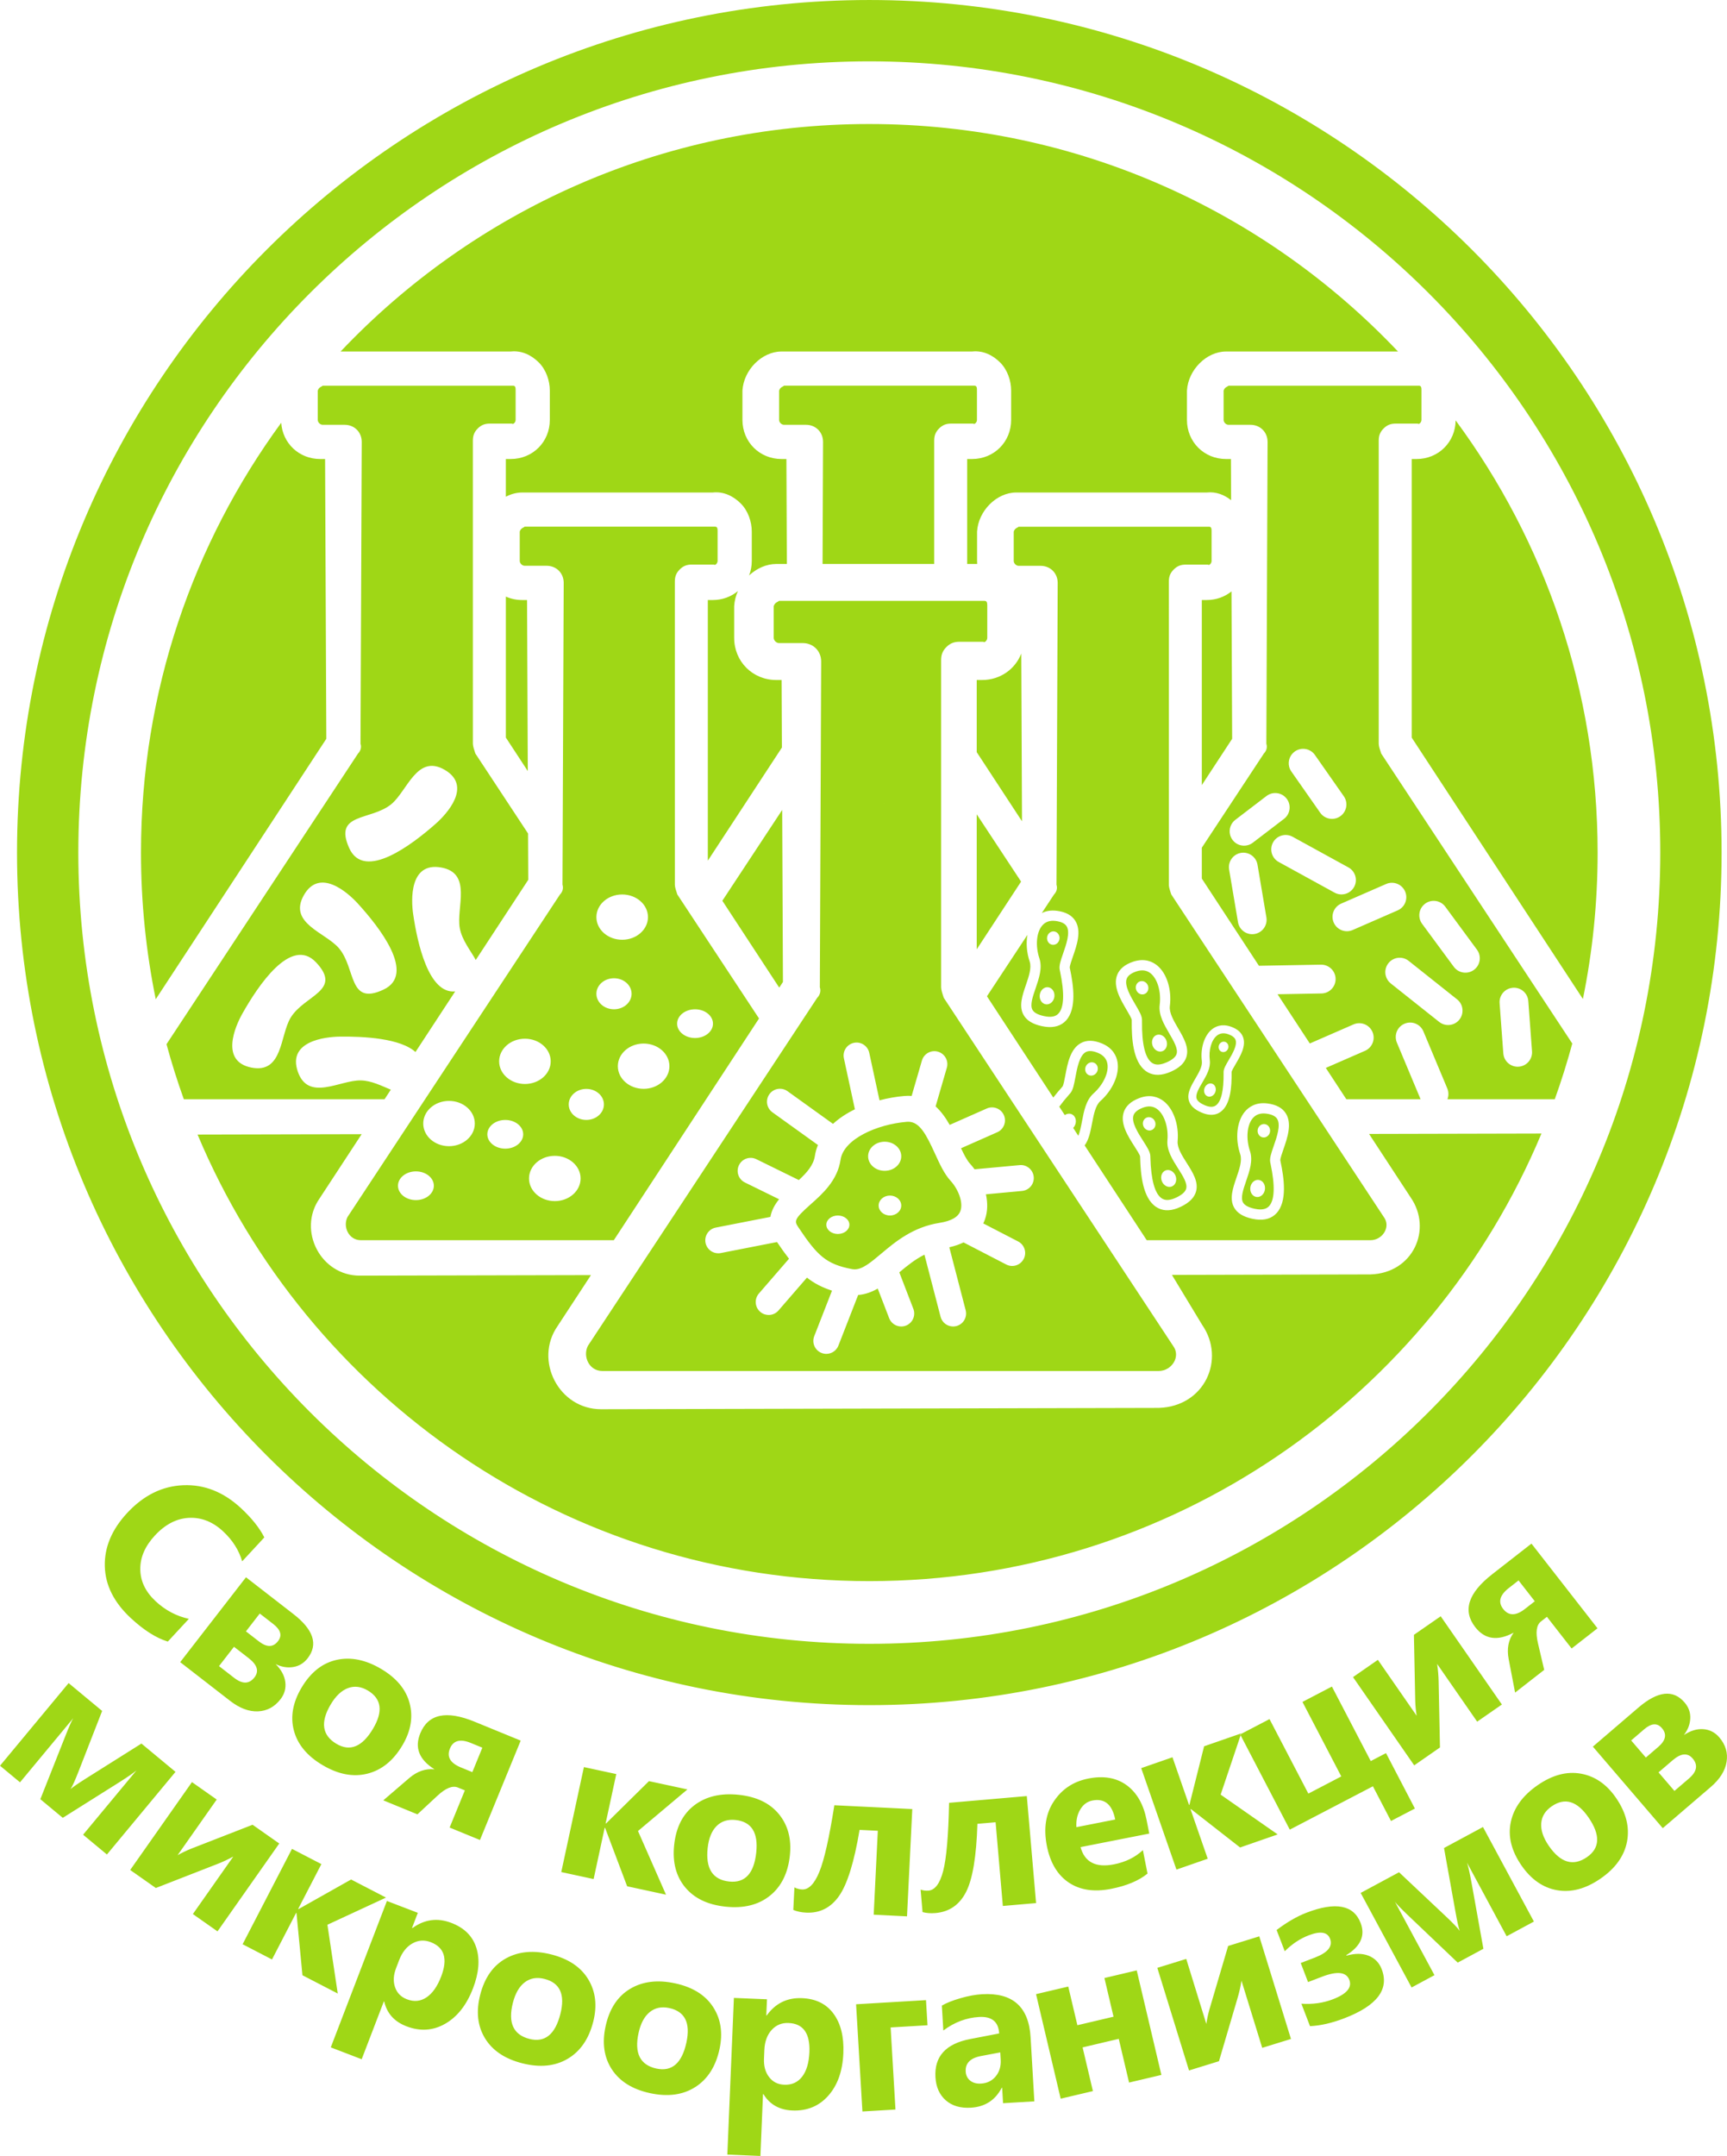
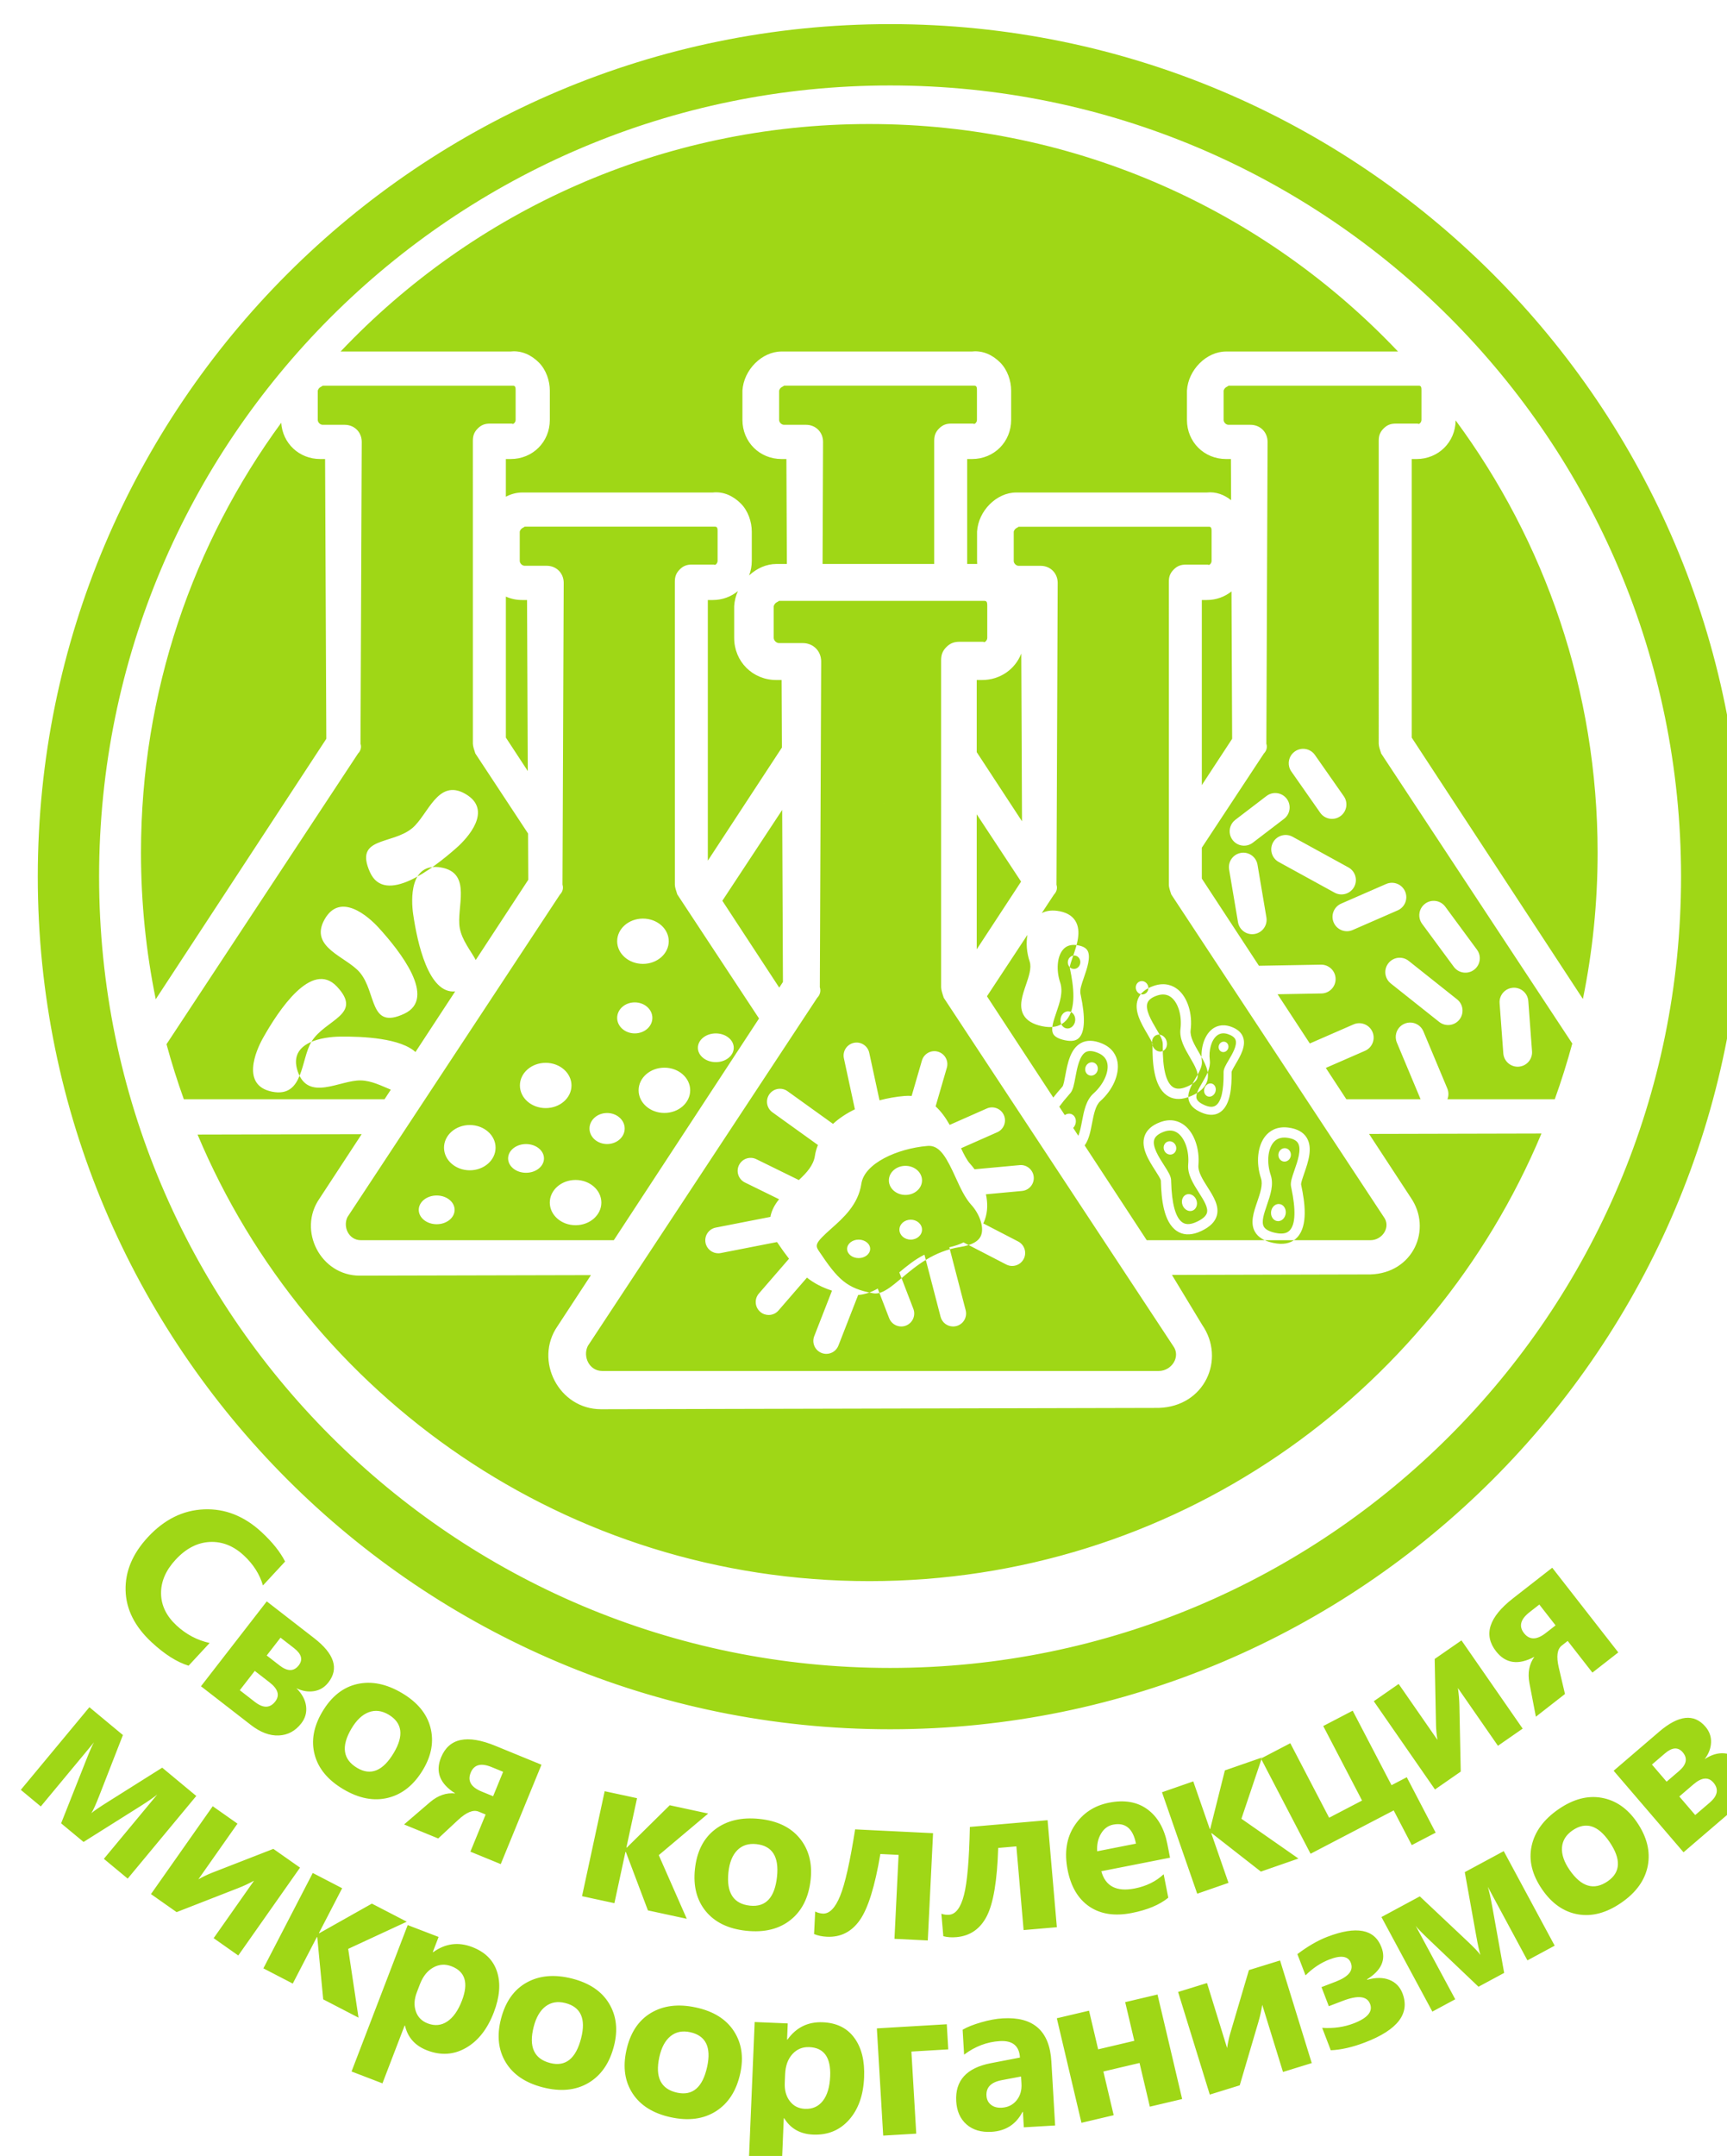
<svg xmlns="http://www.w3.org/2000/svg" xml:space="preserve" width="29.382mm" height="36.668mm" style="shape-rendering:geometricPrecision; text-rendering:geometricPrecision; image-rendering:optimizeQuality; fill-rule:evenodd; clip-rule:evenodd" viewBox="0 0 16217.28 20239.2">
  <defs>
    <style type="text/css">  .fil0 {fill:#9FD716}  </style>
  </defs>
  <g id="Слой_x0020_1">
    <g>
-       <path class="fil0" d="M8163.12 1164.24c1954.96,0 3718.29,820.37 4964.77,2135.56l-1614.85 0c-183.47,0 -355.46,171.93 -366.99,366.94l0 275.31c0,206.43 160.51,366.99 366.99,366.99l45.87 0 1.71 386.48c-63.81,-50.89 -142.4,-81.8 -229.12,-72.09l-0.06 0 -1789.27 0c-183.52,0 -355.57,171.99 -367.05,366.88l0 275.37c0,9.66 0.33,19.15 1.05,28.59l-93.89 0 0 -985.24 45.81 0c206.49,0 367.05,-160.56 367.05,-366.99l0 -275.31c0,-91.79 -34.44,-195.01 -103.27,-263.83 -68.77,-68.77 -160.51,-114.59 -263.78,-103.1l-0.06 0 -1789.21 0c-183.58,0 -355.51,171.93 -367.05,366.94l0 275.31c0,206.43 160.56,366.99 367.05,366.99l45.81 0 4.31 985.24 -98.8 0c-93.67,0 -184.57,41.51 -255.72,107.63 16.23,-41.89 25.06,-87.82 25.06,-136.22l0 -275.37c0,-91.73 -34.39,-194.89 -103.27,-263.72 -68.77,-68.77 -160.45,-114.75 -263.78,-103.16l-0.06 0 -1789.16 0c-53.21,0 -105.42,14.46 -153.06,39.63l0 -354.02 45.76 0c206.65,0 367.05,-160.56 367.05,-366.99l0 -275.31c0,-91.79 -34.39,-195.01 -103.16,-263.83 -68.77,-68.77 -160.51,-114.59 -263.89,-103.1l-1597.63 0c1246.48,-1315.2 3009.8,-2135.56 4964.82,-2135.56zm-1035.74 8397.15l-1363.55 2081.2 1363.55 -2081.2zm-1363.55 2081.2l-2374.62 0c-114.64,0 -172.04,-126.18 -126.12,-217.91l1995.59 -3027.91c19.65,-19.54 30.85,-47.47 26.6,-76.67l0 -0.22 -0.11 -0.17 0 -0.17 0 -0.17 -0.11 -0.22 0 -0.22 -0.06 -0.22 0 -0.33 -0.06 -0.17 -0.11 -0.66 0 -0.22 -0.11 -0.28 0 -0.22 -0.06 -0.28 0 -0.17 -0.06 -0.28 -0.11 -0.17 0 -0.22 -0.11 -0.33 0 -0.22 -0.06 -0.22 -0.06 -0.22 -0.06 -0.28 0 -0.22 -0.06 -0.22 -0.11 -0.22 0 -0.22 -0.06 -0.33 -0.06 -0.11 -0.06 -0.33 0 -0.22 -0.17 -0.22 -0.06 -0.28 0 -0.17 -0.06 -0.28 -0.11 -0.5 -0.11 -0.17 -0.06 -0.22 0 -0.33 -0.06 -0.22 -0.06 -0.17 -0.11 -0.22 0 -0.11 -0.11 -0.22 -0.22 -0.66 -0.06 -0.28 -0.06 -0.17 -0.06 -0.17 0 -0.11 0 -0.22 -0.11 -0.22 -0.06 -0.33 -0.11 -0.17 -0.06 -0.28 -0.17 -0.17 -0.06 -0.33 -0.06 -0.17 -0.11 -0.22 -0.06 -0.28 -0.06 -0.22 -0.06 -0.33 -0.06 -0.11 11.43 -2833.01c0,-91.79 -68.72,-160.56 -160.51,-160.56l-206.43 0c-22.96,0 -45.87,-22.96 -45.87,-45.81l0 -275.37c11.37,-34.39 34.39,-34.39 45.87,-45.87l1789.21 0c22.96,0.11 22.96,23.02 22.96,45.87l-0.11 0 0 275.37c0,22.96 -22.91,45.87 -34.39,34.39l-206.49 0c-45.81,0 -80.2,11.48 -114.64,45.92 -34.44,34.33 -45.92,68.72 -45.98,114.64l0.17 2844.44c0,22.91 11.43,57.29 22.96,91.68l39.58 60.05 191.47 290.6 536.44 813.97 -1363.55 2081.2zm3507 -5952.21l0 297.12c0,24.73 -24.73,49.51 -37.15,37.15l-222.88 0c-49.46,0 -86.66,12.36 -123.86,49.57 -37.04,37.04 -49.34,74.18 -49.4,123.8l0.11 3069.91c0,24.78 12.42,61.82 24.78,98.97l2153.89 3268.01c74.24,99.08 -12.42,235.3 -136.17,235.3l-5224.08 0c-123.69,0 -185.57,-136.22 -136,-235.3l438.75 -665.66 119.88 -181.98 3192.11 -6096.88zm-3192.11 6096.88l13.74 -20.75 1336 -2026.99 97.97 -148.81 147.59 -223.82c24.67,-24.73 37.15,-61.87 24.67,-98.97l12.47 -3057.6c0,-99.08 -74.24,-173.37 -173.37,-173.37l-222.77 0c-24.84,0 -49.51,-24.78 -49.51,-49.57l0 -297.01c12.31,-37.2 37.15,-37.2 49.51,-49.57l1931.07 0c24.78,0 24.78,24.78 24.78,49.57l-0.06 0 -3192.11 6096.88zm-1602.87 -2592.64c-3.04,3.97 -6.35,8 -9.94,11.98 3.64,-3.97 6.9,-8 9.94,-11.98zm9193.4 -5248.2c837.76,1135.04 1333.19,2538.16 1333.19,4057.19 0,470.82 -47.52,930.48 -138.15,1374.42l-1607.73 -2453.93 0 -2615.05 45.81 0c205,0 364.57,-158.36 366.88,-362.63zm1095.3 5849.83c-48.08,177.23 -102.83,351.65 -164.32,522.81l-1007.92 0c12.14,-31.52 12.58,-67.5 -1.38,-101.01l-224.31 -535.67c-28.81,-68.94 -108.18,-101.45 -176.96,-72.47 -40.35,16.89 -68.17,50.95 -78.54,90.08 -7.34,27.93 -5.96,58.29 6.02,86.99l222.82 532.08 -697.28 0 -192.58 -293.97 367.93 -160.51c68.39,-29.86 99.74,-109.45 69.88,-178.01 -29.92,-68.44 -109.51,-99.79 -177.95,-69.82l-410.21 178.89 -302.75 -462.1 412.2 -7.4c74.68,-1.38 134.12,-62.98 132.74,-137.49 -1.32,-74.57 -62.98,-134.07 -137.6,-132.86l-582.42 10.38 -536.33 -818.49 0 -289.94 583.08 -884.56c22.91,-22.96 34.44,-57.35 22.91,-91.79l11.54 -2832.9c0,-91.79 -68.83,-160.67 -160.67,-160.62l-206.38 0c-23.02,0 -45.87,-22.91 -45.87,-45.81l0 -275.31c11.43,-34.39 34.44,-34.39 45.87,-45.92l1789.27 0c22.85,0 22.85,22.91 22.85,45.92l-0.06 0 0 275.31c0,22.96 -22.85,45.81 -34.39,34.44l-206.43 0c-45.87,0 -80.25,11.48 -114.7,45.81 -34.44,34.5 -45.87,68.88 -45.87,114.64l0.06 2844.44c0,22.96 11.43,57.35 22.91,91.79l1794.84 2723.06zm-289.44 844.77c-1032.43,2467.73 -3469.53,4201.91 -6311.98,4201.91 -2838.7,0 -5273.37,-1729.55 -6308.06,-4192.2l1541 -3.59 -396.74 605.6c-206.49,298.22 11.43,722.51 378.47,722.51l2171.5 -5.08 -314.01 479.21c-222.82,321.84 12.31,779.8 408.5,779.8l5236.38 -12.36c433.28,-12.47 631.38,-458.07 408.5,-779.91l-283.65 -468.61 1863.4 -4.53c401.38,-11.43 584.91,-424.34 378.42,-722.62l-390.67 -596.33 1618.94 -3.81zm-12749.08 -321.95c-60.83,-169.17 -114.97,-341.49 -162.66,-516.46l1798.98 -2729.41c22.85,-22.96 34.44,-57.35 22.85,-91.79l11.59 -2832.9c0,-91.79 -68.83,-160.67 -160.62,-160.62l-206.43 0c-22.96,0 -45.92,-22.91 -45.92,-45.81l0 -275.31c11.54,-34.39 34.39,-34.39 45.92,-45.92l1789.21 0c22.96,0 22.96,22.91 22.96,45.92l-0.06 0 0 275.31c0,22.96 -22.91,45.81 -34.39,34.44l-206.49 0c-45.81,0 -80.31,11.48 -114.7,45.81 -34.5,34.5 -45.81,68.88 -45.92,114.64l0.17 2844.44c0,22.96 11.43,57.35 22.91,91.79l495.16 751.32 1.99 434.61 -493.23 752.81c-47.25,-87.37 -128.94,-184.68 -150.02,-298.99 -35.16,-191.09 120.88,-517.57 -176.07,-569.51 -296.9,-51.77 -281.61,303.8 -261.29,440.79 39.13,267.15 143.73,747.84 394.21,722.62l-372.96 569.06 7.78 7.29c-139.7,-138.21 -501.84,-154.82 -719.42,-151.79 -138.54,1.82 -491.85,43.6 -393.27,328.3 98.63,284.86 395.92,78.6 590.31,82.85 101.73,1.49 197.88,52.05 283.21,86.66l-58.84 89.86 -1884.98 0zm-263.67 -938.71c-90.8,-444.71 -138.6,-905.2 -138.6,-1376.74 0,-1509.1 488.98,-2903.83 1316.85,-4034.84 13.14,193.46 168.68,340.28 366.17,340.28l45.87 0 11.48 2626.53 -1601.77 2444.77zm12799.2 633.2c74.51,-5.46 130.59,-70.37 124.91,-144.89l-34.94 -471.26c-5.46,-74.51 -70.37,-130.43 -144.78,-124.8 -57.46,4.19 -103.88,43.6 -119.44,95.76 -4.69,15.4 -6.62,31.96 -5.3,49.07l34.83 471.26c5.46,74.46 70.43,130.26 144.72,124.85zm-2369.48 -1401.52l-83.51 -494.77c-12.53,-73.69 -82.24,-123.25 -155.93,-110.78 -55.53,9.38 -97.48,51.5 -109.29,103.33 -3.86,16.61 -4.36,34.5 -1.49,52.6l83.57 494.72c12.42,73.58 82.19,123.25 155.87,110.78 73.58,-12.47 123.2,-82.08 110.78,-155.93l0 0.06zm1790.7 769.53l-454.75 -361.42c-58.56,-46.47 -143.67,-36.7 -190.04,21.8 -27.16,34.28 -35.1,77.49 -25.28,116.79 6.9,28.04 22.85,53.93 47.08,73.3l454.75 361.2c58.62,46.53 143.62,36.7 189.98,-21.69 46.42,-58.78 36.54,-143.84 -21.75,-189.98zm-1625.61 -1694.22c59.39,-45.26 70.59,-130.37 25.33,-189.54 -45.37,-59.34 -130.1,-70.65 -189.43,-25.33l-292.81 223.76c-44.21,33.72 -61.82,89.42 -49.23,140.09 4.36,17.5 12.25,34.22 23.9,49.4 45.26,59.39 130.1,70.65 189.43,25.33l292.81 -223.71zm528.44 -24.56c61.21,-42.83 76.17,-127.23 33.17,-188.33l-271.01 -387.14c-42.78,-61.27 -127.11,-76.11 -188.16,-33.28 -47.25,33.12 -66.95,90.69 -53.82,143.45 3.86,15.68 10.71,30.91 20.59,44.98l271.01 387.14c42.72,60.99 127.17,75.89 188.22,33.17zm539.04 883.46c68.5,-29.86 99.85,-109.45 69.93,-177.95 -29.86,-68.39 -109.51,-99.74 -177.95,-69.88l-422.41 184.35c-61.49,26.82 -92.89,93.56 -77.27,156.31 1.82,7.23 4.19,14.52 7.34,21.64 29.86,68.44 109.56,99.79 177.95,69.88l422.41 -184.35zm745.03 369.31l-297.72 -403.86c-44.38,-60.16 -129.05,-72.91 -189.15,-28.54 -45.32,33.34 -63.81,89.86 -50.95,141.47 4.08,16.67 11.59,32.79 22.35,47.63l297.83 403.81c44.27,60.16 128.99,72.91 189.04,28.59 60.11,-44.32 72.91,-128.77 28.59,-189.15l0 0.06zm-1207.56 -772.74l-524.25 -287.79c-65.41,-35.93 -147.59,-11.92 -183.52,53.48 -16.94,30.96 -20.64,65.74 -12.69,97.64 8.78,35.27 31.79,67.01 66.18,85.83l524.36 287.79c65.41,35.99 147.59,11.98 183.58,-53.48 35.82,-65.3 11.92,-147.54 -53.65,-183.47zm-4937.89 -2848.52l4.58 -1145.8c0,-91.79 -68.77,-160.67 -160.56,-160.62l-206.38 0c-23.02,0 -45.87,-22.91 -45.87,-45.81l0 -275.31c11.37,-34.39 34.33,-34.39 45.87,-45.92l1789.21 0c22.91,0 22.91,22.91 22.91,45.92l0 0 0 275.31c0,22.96 -22.96,45.81 -34.44,34.44l-206.49 0c-45.81,0 -80.25,11.48 -114.64,45.81 -34.44,34.5 -45.87,68.88 -45.87,114.64l0 1157.34 -1048.33 0zm-794.92 254.29c-19.93,44.49 -32.34,92.45 -35.21,141.8l0 297.12c0,222.82 173.31,396.14 396.08,396.14l49.46 0 2.81 633.92 -695.79 1062.07 0 -2446.87 45.81 0c91.24,0 173.48,-31.41 236.84,-84.17zm415.73 2054.7l7.07 1615.13 -34.77 52.99 -534.29 -815.46 562 -852.66zm1826.86 1308.52l0 -1267.51 416.5 631.82 -416.5 635.69zm0 -1850.92l0 -677.25 49.57 0c170.22,0 311.47,-101.23 368.76,-248.38l6.84 1574.61 -425.17 -648.99zm-4215.82 177.45l-205.88 -314.23 0 -1323.42c46.31,20.59 98.03,32.07 153.06,32.07l45.81 0 7.01 1605.58zm6608.21 -1686.55l6.18 1383.8 -284.86 434.72 0 -1737.55 45.92 0c89.31,0 170,-30.14 232.76,-80.97zm-3751.46 6564.33l-166.86 427.43c-24.45,62.54 6.57,133.3 69.21,157.58 14.52,5.8 29.58,8.44 44.21,8.44 48.74,0 94.77,-29.36 113.54,-77.55l185.35 -475.07c67.01,-5.74 127.72,-27.98 184.08,-60.49l107.08 277.85c18.55,48.46 64.8,78.1 113.7,78.1 14.52,0 29.31,-2.59 43.77,-8.17 62.7,-24.12 94.11,-94.72 69.88,-157.31l-131.92 -342.65c72.53,-60.94 147.48,-121.76 236.02,-165.92l151.57 582.92c14.19,54.86 63.59,91.13 117.73,91.13 10.16,0 20.48,-1.32 30.74,-3.92 65.02,-16.94 104.04,-83.35 87.15,-148.53l-153.66 -591.09c51.5,-11.81 96.04,-27.27 133.68,-45.7l400.94 207.42c17.94,9.33 37.04,13.69 55.8,13.69 43.99,0 86.55,-24.01 108.24,-65.85 30.91,-59.78 7.51,-133.3 -52.27,-164.04l-327.47 -169.5c6.24,-12.69 11.43,-25.33 15.68,-37.48 26.94,-76.72 26.33,-157.86 9.22,-235.85l339.01 -31.46c67.06,-6.18 116.3,-65.57 109.95,-132.52 -6.18,-67.01 -66.84,-116.9 -132.52,-109.95l-423.02 39.19c-14.13,-19.32 -28.76,-37.59 -44.21,-54.42 -27.38,-30.03 -55.36,-84.5 -82.79,-143.12l340.06 -150.3c61.54,-27.21 89.42,-99.19 62.21,-160.73 -27.27,-61.54 -99.35,-89.36 -160.67,-62.15l-348.17 153.88c-36.04,-63.81 -78.76,-125.13 -132.25,-173.76l105.37 -362.52c18.77,-64.52 -18.38,-132.19 -83.01,-150.9 -64.47,-18.93 -132.08,18.44 -150.85,82.85l-96.59 332.55c-21.58,-1.49 -43.71,-1.82 -67.45,0.33 -77.16,6.57 -156.59,20.42 -234.3,40.68l-96.37 -446.2c-14.19,-65.74 -79.09,-107.58 -144.67,-93.22 -65.79,14.24 -107.58,78.98 -93.45,144.67l103.44 479.04c-77,37.59 -146.93,83.18 -205.6,136.99l-427.16 -306.89c-54.59,-39.13 -130.65,-26.71 -169.84,27.82 -39.3,54.75 -26.88,130.76 27.76,170.11l427.71 307.22c-12.92,32.12 -23.02,65.68 -28.32,101.23 -13.25,88.81 -76.17,158.74 -150.96,227.85l-399.12 -195.89c-60.6,-29.75 -133.35,-4.69 -162.99,55.86 -29.7,60.22 -4.69,133.19 55.69,162.88l320.91 157.36c-39.35,48.68 -70.76,103.66 -81.52,165.64l-513.15 100.35c-66.12,12.92 -109.01,76.94 -96.1,142.9 11.32,58.12 62.32,98.36 119.44,98.36 7.67,0 15.62,-0.66 23.51,-2.21l528.5 -103.38c39.35,58.89 76.22,109.89 112.49,156.75l-282.88 326.59c-43.94,50.78 -38.47,127.61 12.36,171.66 23.07,20.04 51.33,29.75 79.65,29.75 34.11,0 68.06,-14.3 92.01,-42.11l267.31 -308.65c67.56,53.48 143.51,92.67 235.19,122.42zm3720.11 -2273.88c-8.67,25.72 -35.16,40.18 -59.17,32.07 -23.9,-8.06 -36.26,-35.49 -27.65,-61.27 8.67,-25.78 35.1,-40.18 59.11,-32.07 23.95,8 36.37,35.49 27.71,61.27zm-119.83 407.95c-11.09,33.01 -43,51.99 -71.31,42.5 -28.26,-9.49 -42.22,-43.94 -31.13,-76.94 11.15,-33.06 43.05,-52.05 71.31,-42.56 28.32,9.49 42.17,43.94 31.13,77zm152.17 -176.57l-0.11 -9.44c0.77,-11.59 22.08,-47.96 37.81,-74.57 44.76,-76.22 100.73,-171.05 69.66,-254.17 -16.78,-44.93 -56.3,-78.1 -117.57,-98.74 -83.35,-28.04 -141.85,-0.39 -176.24,27.76 -70.59,57.9 -107.91,177.51 -92.78,297.72 6.07,48.13 -28.04,106.42 -60.88,162.88 -40.62,69.6 -82.52,141.47 -59.72,211.45 14.52,44.32 52.1,79.32 114.86,106.64 8.89,3.92 17.5,7.18 25.83,10.05 61.1,20.48 113.76,15.29 156.31,-15.73 94.66,-68.66 103.99,-240.54 102.83,-363.85zm-146.99 303.08c-22.13,16.01 -50.95,17.72 -88.26,5.19 -6.35,-2.15 -12.92,-4.64 -19.7,-7.67 -41.34,-18.1 -66.18,-38.64 -73.47,-61.05 -12.36,-38.03 19.43,-92.62 53.21,-150.35 39.24,-67.17 79.76,-136.72 70.48,-210.07 -11.92,-94.11 15.23,-188.77 65.79,-230.22 28.7,-23.46 63.92,-28.37 104.71,-14.74 38.8,13.08 62.76,31.24 71.2,53.93 18.49,49.62 -29.2,130.7 -64.03,189.82 -28.09,47.63 -48.3,82.02 -48.19,112.71l0.11 10.16c1.6,164.87 -22.69,266.54 -71.86,302.31zm-1222.85 -364.18c-13.3,32.23 0.17,68.39 30.14,80.75 29.97,12.36 65.08,-3.7 78.38,-35.99 13.3,-32.18 -0.17,-68.39 -30.08,-80.75 -29.97,-12.36 -65.13,3.81 -78.43,35.99zm-117.68 576.07c7.4,-7.84 13.58,-17.22 18.1,-28.04 17.06,-41.23 2.21,-86.55 -33.06,-101.12 -21.08,-8.78 -44.6,-4.69 -63.86,8.83l-51.88 -79.09c26.05,-35.99 57.51,-74.79 94.44,-116.3l8.5 -9.66c25.94,-29.64 35.38,-79.92 48.35,-149.52 16.12,-86.49 38.2,-204.89 97.97,-237.4 27.21,-14.79 65.63,-12.09 114.09,7.89 50.89,21.08 80.75,55.53 88.7,102.33 14.13,82.63 -39.41,196.99 -130.04,277.91 -70.76,63.03 -90.02,164.43 -108.68,262.34 -9.71,50.39 -18.93,99.08 -34.28,135.73l-48.35 -73.91zm-108.29 -379.69l7.95 -9.05c9.16,-11.87 19.04,-65.02 26.27,-103.82 20.81,-111.38 46.7,-250.09 146.76,-304.35 53.98,-29.31 120.05,-28.09 196.61,3.59 104.21,43.05 137.44,119.06 146.93,175.13 19.65,115.41 -44.98,262.4 -160.89,365.83 -46.42,41.34 -62.48,126.4 -78.27,208.58 -14.46,75.67 -29.2,153.28 -69.44,207.92l582.92 889.86 2100.07 0c114.59,0 194.89,-126.12 126.12,-217.91 -665.21,-1009.3 -1330.43,-2018.61 -1995.64,-3027.91l-0.88 -2.59 -0.28 -0.61 -0.17 -0.99 -0.33 -0.61 -0.28 -0.94 -0.22 -0.72 -0.33 -0.83 -0.17 -0.77 -0.33 -0.83 -0.22 -0.77 -0.28 -0.77 -0.33 -0.83 -0.22 -0.77 -0.22 -0.83 -0.28 -0.72 -0.33 -0.88 -0.17 -0.66 -0.33 -0.94 -0.22 -0.61 -0.28 -0.99 -0.22 -0.61 -0.28 -0.94 -0.22 -0.66 -0.33 -0.99 -0.22 -0.5 -0.33 -1.1 -0.11 -0.44 -0.44 -1.1 -0.06 -0.44 -0.39 -1.16 -0.06 -0.39 -0.5 -1.27 -0.11 -0.17 -0.28 -1.38 -0.11 -0.28 -0.39 -1.21 -0.11 -0.22 -0.44 -1.38 -0.11 -0.17 -0.33 -1.38 -0.06 -0.17 -0.39 -1.44 -0.06 -0.06 -0.5 -1.44 0 -0.06 -0.44 -1.49 0 -0.06 -0.5 -1.44 0 -0.06 -0.39 -1.49 0 -0.06 -0.5 -1.44 0 -0.06 -0.44 -1.44 0 -0.11 -0.33 -1.32 -0.06 -0.11 -0.44 -1.38 0 -0.17 -0.39 -1.21 -0.06 -0.28 -0.28 -1.16 -0.06 -0.33 -0.33 -1.16 -0.11 -0.22 -0.28 -1.21 -0.06 -0.33 -0.28 -1.16 -0.28 -0.28 -0.22 -1.05 -0.06 -0.39 -0.28 -1.05 -0.06 -0.44 -0.28 -0.94 -0.06 -0.39 -0.28 -0.99 -0.17 -0.5 -0.17 -0.88 -0.11 -0.5 -0.17 -0.83 -0.17 -0.61 -0.22 -0.77 -0.11 -0.61 -0.11 -0.77 -0.11 -0.55 -0.17 -0.77 -0.22 -0.61 -0.11 -0.72 -0.11 -0.66 -0.17 -0.66 -0.06 -0.61 -0.11 -0.66 -0.22 -0.77 -0.06 -0.5 -0.17 -0.77 -0.11 -0.55 -0.11 -0.77 -0.11 -0.5 -0.06 -0.88 -0.11 -0.33 -0.17 -0.83 -0.06 -0.39 -0.06 -0.94 -0.06 -0.33 0 -0.11 -0.28 -1.1 -0.06 -0.94 -0.11 -0.28 -0.11 -0.94 0 -0.28 -0.11 -0.88 0 -0.28 -0.06 -0.99 0 -0.22 -0.11 -0.94 0 -0.11 -0.06 -0.99 0 -0.22 -0.06 -0.99 0 -0.06 -0.17 -0.99 0 -0.17 0 -0.99 0 -0.06 -0.06 -0.99 0 -0.11 0 -0.99 0 -462.1 -0.17 -2382.34c0.11,-45.92 11.65,-80.31 46.03,-114.64 34.33,-34.44 68.77,-45.92 114.7,-45.92l206.32 0c11.59,11.48 34.5,-11.43 34.5,-34.39l0 -275.37c0,-22.85 0,-45.76 -22.85,-45.87l-1789.32 0c-11.43,11.48 -34.44,11.48 -45.81,45.87l0 275.37c0,22.85 22.96,45.81 45.81,45.81l206.6 0c91.62,0 160.4,68.77 160.4,160.56l-11.43 2833.01c11.43,34.28 0,68.77 -22.91,91.68l-115.03 174.47c36.1,-18.16 82.85,-28.65 142.51,-21.08 82.19,10.49 140.25,42.22 172.6,94.44 59.89,96.81 13.58,230 -23.68,337.02 -12.97,37.31 -30.58,88.37 -28.7,103.27l2.54 11.76c32.45,154.66 63.97,372.96 -37.64,483.24 -45.76,49.57 -110.56,69.44 -192.63,58.95 -11.09,-1.49 -22.8,-3.48 -34.83,-6.07 -85.94,-18.66 -141.8,-52.99 -171.16,-105.09 -46.36,-82.3 -11.7,-183.19 21.8,-280.83 27.05,-79.21 55.25,-161 35.49,-220.01 -28.43,-84.72 -34.88,-173.59 -21.14,-251.03l-380.02 576.68 -95.98 -146.49 718.92 1097.28c26.11,-34.06 53.26,-65.79 78.65,-94.38zm699.55 -917.62c11.2,33.17 45.04,51.55 75.84,41.18 30.69,-10.32 46.58,-45.48 35.44,-78.54 -11.09,-33.06 -44.98,-51.55 -75.67,-41.12 -30.85,10.27 -46.7,45.48 -35.6,78.49zm153.66 522.98c14.19,42.22 55.14,66.62 91.4,54.42 36.21,-12.2 54.09,-56.3 39.8,-98.63 -14.24,-42.28 -55.08,-66.68 -91.29,-54.53 -36.32,12.2 -54.15,56.46 -39.91,98.74zm-195.06 -226.41l0.11 -12.03c-0.94,-15.01 -28.37,-61.54 -48.41,-95.54 -57.46,-97.64 -129.05,-219.24 -89.36,-325.82 21.58,-57.57 72.25,-100.12 150.79,-126.51 106.75,-35.88 181.76,-0.55 225.91,35.6 90.47,74.13 138.26,227.46 118.78,381.51 -7.78,61.65 35.93,136.39 77.99,208.75 52.05,89.09 105.86,181.32 76.56,271.12 -18.6,56.74 -66.68,101.5 -147.15,136.61 -11.32,4.97 -22.46,9.27 -33.12,12.75 -78.38,26.44 -145.77,19.7 -200.36,-19.98 -121.26,-88.04 -133.19,-308.38 -131.75,-466.46zm188.33 388.47c28.43,20.59 65.35,22.8 113.21,6.68 8.06,-2.7 16.45,-5.96 25.28,-9.77 52.93,-23.18 84.61,-49.62 94.05,-78.32 15.84,-48.68 -24.95,-118.67 -68.11,-192.74 -50.28,-86.1 -102.22,-175.13 -90.35,-269.13 15.18,-120.66 -19.54,-241.92 -84.45,-295.07 -36.65,-30.08 -81.8,-36.37 -134.12,-18.82 -49.68,16.67 -80.36,40.02 -91.24,68.99 -23.68,63.7 37.42,167.52 82.13,243.3 35.82,60.99 61.82,105.15 61.71,144.5l-0.06 12.92c-2.1,211.4 28.92,341.77 91.96,387.47zm-79.37 594.45c12.31,32.51 46.86,49.68 77.22,38.2 30.25,-11.54 44.87,-47.19 32.51,-79.87 -12.42,-32.57 -46.97,-49.68 -77.27,-38.31 -30.41,11.59 -44.87,47.3 -32.45,79.98zm173.26 516.57c15.84,41.78 57.62,64.58 93.39,51.06 35.71,-13.52 51.88,-58.4 36.04,-100.12 -15.79,-41.73 -57.68,-64.58 -93.39,-51.06 -35.77,13.52 -51.88,58.4 -36.04,100.12zm-203.39 -218.79l-0.44 -11.92c-1.44,-15.01 -30.58,-60.44 -51.99,-93.67 -61.16,-95.49 -137.27,-214.21 -101.56,-322.18 19.26,-58.34 68.28,-102.88 145.72,-132.25 105.42,-39.96 181.7,-7.34 227.07,27.05 93.34,70.65 146.93,222.05 133.35,376.76 -5.52,61.87 40.95,134.9 85.77,205.55 55.42,87.21 112.65,177.23 86.82,267.97 -16.39,57.51 -62.81,104.04 -141.91,142.24 -11.2,5.35 -22.13,9.99 -32.51,14.02 -77.38,29.36 -145,25.11 -201.13,-12.47 -124.52,-83.4 -144.78,-303.08 -149.19,-461.1zm202.79 381.12c29.14,19.43 66.18,20.2 113.37,2.26 8,-2.98 16.34,-6.51 24.89,-10.71 52.05,-25.11 82.74,-52.66 91.07,-81.8 13.96,-49.23 -29.42,-117.57 -75.4,-189.98 -53.43,-84.17 -108.79,-171.11 -100.46,-265.6 10.6,-121.04 -28.7,-240.98 -95.6,-291.6 -37.75,-28.65 -83.12,-33.34 -134.73,-13.69 -49.01,18.55 -78.87,42.94 -88.53,72.36 -21.31,64.58 43.71,165.97 91.24,240.04 38.2,59.56 65.85,102.61 67.12,142.07l0.39 12.86c5.91,211.29 41.89,340.33 106.64,383.77zm1017.25 -627.13c-4.42,34.66 -34.11,59.34 -66.23,55.2 -32.18,-4.03 -54.59,-35.44 -50.12,-70.04 4.36,-34.61 33.95,-59.28 66.12,-55.14 32.12,4.03 54.64,35.44 50.23,69.99zm-48.02 542.85c-5.63,44.38 -40.95,76.28 -78.87,71.42 -37.92,-4.8 -64.14,-44.6 -58.45,-88.97 5.69,-44.21 41.01,-76.22 78.93,-71.31 37.92,4.75 64.08,44.65 58.4,88.86zm146.82 -260.25l-2.43 -11.7c-1.99,-14.9 15.73,-65.9 28.7,-103.22 37.15,-107.13 83.46,-240.38 23.62,-336.97 -32.29,-52.33 -90.41,-84.06 -172.65,-94.49 -111.72,-14.3 -178.34,35.16 -214.43,79.26 -74.24,90.52 -91.02,250.09 -41.73,397.46 19.82,58.84 -8.39,140.69 -35.44,219.9 -33.56,97.59 -68.17,198.59 -21.86,280.83 29.36,52.05 85.28,86.49 171.11,105.09 12.14,2.7 23.84,4.69 34.99,6.02 81.97,10.49 146.82,-9.27 192.47,-58.95 101.67,-110.17 70.21,-328.47 37.64,-483.24zm-108.4 417.88c-23.73,25.72 -59.67,35.16 -109.62,28.81 -8.5,-1.1 -17.39,-2.65 -26.71,-4.64 -56.52,-12.42 -92.73,-31.96 -107.63,-58.34 -25.17,-44.71 1.16,-121.26 28.98,-202.4 32.34,-94.27 65.85,-191.75 35.71,-281.66 -38.53,-115.19 -28.32,-240.98 24.89,-305.78 30.08,-36.7 73.08,-51.83 127.83,-44.82 51.99,6.57 86.66,23.35 102.94,49.62 35.77,57.96 -3.75,171.71 -32.73,254.78 -23.18,66.9 -39.96,115.19 -32.18,153.77l2.7 12.69c43.55,206.76 38.69,340.78 -14.19,398.01l0 -0.06zm-1967.71 -2509.02c-4.42,34.61 -34.06,59.34 -66.29,55.25 -32.07,-4.14 -54.48,-35.49 -50.17,-70.1 4.47,-34.55 34.06,-59.34 66.18,-55.31 32.23,4.19 54.64,35.55 50.28,70.15zm-47.96 542.85c-5.63,44.27 -41.01,76.17 -78.93,71.37 -37.92,-4.8 -64.08,-44.65 -58.4,-88.86 5.63,-44.32 41.01,-76.28 78.82,-71.48 37.97,4.91 64.14,44.71 58.51,88.97zm38.36 157.64c-23.73,25.78 -59.61,35.16 -109.67,28.76 -8.5,-1.05 -17.33,-2.59 -26.66,-4.69 -56.52,-12.2 -92.73,-31.9 -107.63,-58.29 -25.11,-44.54 1.16,-121.26 28.98,-202.24 32.29,-94.44 65.79,-191.86 35.66,-281.77 -38.53,-115.3 -28.32,-241.09 24.95,-305.78 30.08,-36.82 73.13,-51.88 127.78,-44.87 52.05,6.62 86.77,23.4 103.05,49.73 35.71,57.79 -3.75,171.6 -32.68,254.73 -23.24,66.84 -40.07,115.19 -32.18,153.88l2.65 12.53c43.49,206.87 38.69,340.72 -14.24,398.01zm-5965.24 1032.82c0,117.29 108.29,212.5 242.03,212.5 133.74,0 242.14,-95.21 242.14,-212.5 0,-117.29 -108.4,-212.45 -242.14,-212.45 -133.74,0 -242.03,95.16 -242.03,212.45zm2311.69 -538.43c0,117.4 -108.4,212.56 -242.14,212.56 -133.74,0 -242.14,-95.16 -242.14,-212.56 0,-117.29 108.4,-212.45 242.14,-212.45 133.74,0 242.14,95.16 242.14,212.45zm-2548.92 1122.34c0,74.46 75.4,134.84 168.4,134.84 93.06,0 168.4,-60.38 168.4,-134.84 0,-74.46 -75.34,-134.84 -168.4,-134.84 -93,0 -168.4,60.38 -168.4,134.84zm1230.53 -68.28c0,117.4 108.4,212.5 242.09,212.5 133.79,0 242.2,-95.1 242.2,-212.5 0,-117.23 -108.4,-212.45 -242.2,-212.45 -133.68,0 -242.09,95.21 -242.09,212.45zm632.7 -1733.85c0,80.36 73.91,145.49 165.2,145.49 91.4,0 165.31,-65.08 165.31,-145.49 0,-80.47 -73.91,-145.66 -165.31,-145.66 -91.29,0 -165.2,65.19 -165.2,145.66zm758 280.61c0,74.4 75.4,134.73 168.35,134.73 93.11,0 168.4,-60.33 168.4,-134.73 0,-74.51 -75.29,-134.9 -168.4,-134.9 -92.95,0 -168.35,60.38 -168.35,134.9zm-758 -1000.36c0,117.4 108.4,212.67 242.2,212.67 133.68,0 242.09,-95.27 242.09,-212.67 0,-117.23 -108.4,-212.39 -242.09,-212.39 -133.79,0 -242.2,95.16 -242.2,212.39zm70.65 1758.36c0,80.47 -73.96,145.66 -165.25,145.66 -91.24,0 -165.2,-65.19 -165.2,-145.66 0,-80.47 73.96,-145.66 165.2,-145.66 91.29,0 165.25,65.19 165.25,145.66zm-757.94 280.61c0,74.46 -75.45,134.79 -168.4,134.79 -93,0 -168.4,-60.33 -168.4,-134.79 0,-74.4 75.4,-134.79 168.4,-134.79 92.95,0 168.4,60.38 168.4,134.79zm258.26 -684.92c0,117.4 -108.35,212.56 -242.09,212.56 -133.79,0 -242.14,-95.16 -242.14,-212.56 0,-117.29 108.35,-212.45 242.14,-212.45 133.74,0 242.09,95.16 242.09,212.45zm-1496.79 -2414.3c-192.08,158.02 -546.16,77.44 -395.36,412.48 140.36,311.85 590.54,-32.51 812.86,-229.12 103.82,-91.68 344.47,-353.86 84.06,-505.48 -260.47,-151.62 -351.54,198.59 -501.56,322.12zm-491.79 1352.29c161.23,189.38 86.49,544.78 418.93,388.41 309.59,-145.61 -42.33,-589.98 -242.64,-808.94 -93.39,-102.28 -359.43,-338.57 -506.75,-75.67 -147.26,263.01 204.55,348.23 330.45,496.21zm-215.26 132.41c-235.08,-248.54 -547.1,224.65 -692.59,483.35 -67.89,120.71 -209.19,447.19 86.55,504.93 295.79,57.84 266.76,-302.91 367.93,-468.83 129.54,-212.39 490.63,-252.52 238.11,-519.44zm5495.69 2283.21c0,51.72 -47.47,93.61 -106.14,93.61 -58.73,0 -106.2,-41.89 -106.2,-93.61 0,-51.72 47.47,-93.61 106.2,-93.61 58.67,0 106.14,41.89 106.14,93.61zm-487.04 180.32c0,47.85 -48.52,86.66 -108.29,86.66 -59.78,0 -108.13,-38.8 -108.13,-86.66 0,-47.85 48.35,-86.6 108.13,-86.6 59.78,0 108.29,38.75 108.29,86.6zm487.04 -642.81c0,75.4 -69.66,136.61 -155.71,136.61 -85.88,0 -155.54,-61.21 -155.54,-136.61 0,-75.34 69.66,-136.61 155.54,-136.61 86.1,0 155.71,61.27 155.71,136.61zm-569.73 31.35c28.59,-191.36 337.96,-330.62 620.56,-354.69 5.24,-0.39 10.27,-0.66 15.23,-0.66 106.14,0 168.29,118.61 250.81,299.6 44.6,97.59 86.66,189.93 148.09,256.82 67.23,73.35 119.83,198.1 91.07,279.79 -20.26,57.73 -86.22,95.76 -196,112.82 -250.7,39.19 -416.28,178.34 -549.41,290.27 -97.25,81.63 -174.09,146.21 -247.66,146.21 -8.89,0 -17.94,-0.88 -27.32,-2.7 -240.98,-45.87 -323.94,-125.29 -503.27,-394.37 -37.09,-55.58 -39.91,-73.91 114.97,-211.45 112.98,-100.35 253.68,-225.03 282.99,-421.64l-0.06 0zm269.74 -10885.85c2210.08,0 4210.91,895.82 5659.35,2344.2 1448.33,1448.33 2344.15,3449.32 2344.15,5659.4 0,2210.08 -895.82,4210.97 -2344.15,5659.29 -1448.44,1448.38 -3449.27,2344.2 -5659.35,2344.2 -2210.13,0 -4210.97,-895.82 -5659.4,-2344.2 -1448.33,-1448.33 -2344.15,-3449.21 -2344.15,-5659.29 0,-2210.08 895.82,-4211.08 2344.15,-5659.4 1448.44,-1448.38 3449.27,-2344.2 5659.4,-2344.2zm5252.23 2751.27c-1344.12,-1344.12 -3201.11,-2175.47 -5252.23,-2175.47 -2051.17,0 -3908.11,831.35 -5252.28,2175.47 -1344.17,1344.17 -2175.53,3201.11 -2175.53,5252.34 0,2051.12 831.35,3908.05 2175.53,5252.23 1344.17,1344.12 3201.11,2175.58 5252.28,2175.58 2051.12,0 3908.11,-831.46 5252.23,-2175.58 1344.23,-1344.17 2175.53,-3201.11 2175.53,-5252.23 0,-2051.23 -831.3,-3908.16 -2175.53,-5252.34zm-12411.51 14657.9l-223.71 -185.73 501.28 -603.78c-28.32,24.07 -81.47,60.77 -159.02,109.95l-533.08 335.42 -210.74 -174.91 231.88 -585.51c38.03,-96.37 63.92,-154.88 77.27,-175.19l-500.01 602.24 -187.72 -155.82 644.07 -775.83 314.89 261.52 -220.17 564.54c-33.89,87.21 -59.45,143.29 -76.61,169.17 22.46,-19.7 73.19,-54.53 151.9,-104.04l513.87 -323.39 319.91 265.54 -644.02 775.83zm1038.39 721.68l-231.21 -162.61 379.41 -539.7c-50.67,27.65 -100.84,51.17 -150.35,70.15l-576.85 225.03 -240.82 -169.28 579.88 -824.84 232.54 163.6 -367.38 522.59c42.61,-23.84 84.84,-44.27 127.06,-61.05l577.18 -224.76 250.48 176.02 -579.94 824.84zm1129.24 583.53l-331.56 -171.77 -55.86 -583.42 -3.59 -1.88 -226.41 437.26 -276.03 -142.96 463.75 -895.32 275.98 143.01 -217.8 420.48 3.59 1.88 493.28 -277.8 327.92 169.78 -550.3 255.06 97.03 645.68zm436.6 75.62l-3.7 -1.49 -208.2 542.63 -290.22 -111.33 527.23 -1374.48 290.22 111.38 -54.31 141.52 3.81 1.44c113.87,-82.02 235.63,-98.25 365.56,-48.41 122.04,46.81 200.14,124.69 234.53,233.97 34.61,108.96 24.07,235.68 -31.07,379.69 -60.22,156.87 -147.43,267.81 -261.41,333.1 -114.03,65.41 -235.35,73.19 -364.01,23.79 -113.32,-43.44 -182.75,-120.49 -208.42,-231.82zm139.92 -389.07l-28.87 75.29c-24.95,64.96 -28.37,124.47 -9.6,178.83 18.44,54.2 55.8,91.9 111.61,113.37 66.01,25.28 127.11,19.65 183.14,-17.55 56.08,-37.2 102.33,-102.55 138.37,-196.39 63.53,-165.75 30.85,-272.94 -98.14,-322.4 -59.22,-22.74 -116.41,-19.21 -171.44,11.65 -54.97,30.74 -96.7,83.07 -125.07,157.2zm1154.96 967.91c-162.88,-41.56 -279.23,-119.88 -349.06,-234.86 -69.77,-114.97 -84.78,-250.92 -44.82,-407.18 41.23,-161.5 121.82,-275.87 241.87,-342.38 119.99,-66.46 262.45,-78.6 426.99,-36.65 162.11,41.51 277.8,119.55 346.63,234.25 68.88,114.7 84.23,247.33 45.92,397.46 -41.4,162.16 -121.71,278.3 -240.87,348.17 -119.11,69.82 -261.24,83.46 -426.66,41.18zm210.4 -791.56c-71.31,-18.21 -132.91,-7.95 -184.74,30.8 -51.99,39.13 -89.58,103.44 -112.49,193.02 -47.85,187.55 4.03,300.7 155.49,339.34 144.23,36.87 241.15,-41.07 290.33,-233.53 46.64,-182.7 -2.98,-292.48 -148.59,-329.63zm989.65 1072c-164.21,-35.77 -283.21,-109.89 -357.17,-222.27 -73.8,-112.43 -93.56,-247.77 -59.17,-405.41 35.44,-162.88 111.94,-279.95 229.45,-350.77 117.57,-70.71 259.58,-87.87 425.45,-51.72 163.54,35.6 281.99,109.56 354.74,221.78 72.97,112.21 93.06,244.13 60.05,395.53 -35.6,163.6 -111.77,282.43 -228.29,356.45 -116.57,74.02 -258.26,92.73 -425.06,56.41zm182.2 -798.57c-71.92,-15.62 -133.08,-3.2 -183.52,37.37 -50.56,40.95 -85.83,106.53 -105.53,196.83 -41.23,189.15 14.74,300.37 167.41,333.71 145.44,31.57 239.6,-49.68 281.88,-243.74 40.18,-184.24 -13.41,-292.15 -160.23,-324.16zm883.68 808.12l-4.03 -0.17 -24.34 580.54 -310.58 -13.03 61.6 -1470.68 310.64 12.92 -6.35 151.51 4.03 0.17c81.85,-113.92 192.02,-168.18 331.06,-162.38 130.65,5.41 229.5,54.37 296.95,147.04 67.5,92.29 97.92,215.65 91.46,369.75 -7.01,167.96 -54.31,300.81 -141.52,399.06 -87.21,98.3 -199.81,144.34 -337.52,138.6 -121.21,-5.08 -211.56,-55.97 -271.4,-153.33zm8.61 -413.41l-3.37 80.59c-2.93,69.55 12.75,127.06 47.91,172.6 34.66,45.54 82.13,69.33 141.96,71.92 70.48,2.93 126.73,-22.02 167.9,-75.07 41.29,-53.1 64.3,-129.82 68.61,-230.33 7.4,-177.23 -57.73,-268.42 -195.72,-274.16 -63.53,-2.7 -116.57,18.93 -158.91,65.57 -42.28,46.64 -65.08,109.67 -68.39,188.88zm1532 -233.2l-346.19 20.42 45.54 770.64 -310.36 18.38 -59.56 -1006.49 656.66 -38.86 13.91 235.91zm1003.45 714.34l-293.86 17.28 -8.5 -144.67 -4.03 0.22c-60.88,116.68 -157.58,178.89 -290.11,186.67 -97.64,5.8 -176.07,-17.28 -235.35,-69.38 -59.22,-52.1 -91.46,-124.63 -96.87,-216.86 -11.43,-195.28 97.75,-314.78 327.09,-358.49l271.34 -52.27c-6.4,-110.06 -69.38,-161.56 -188.82,-154.55 -119.83,7.01 -231.71,49.23 -335.59,127.06l-13.8 -233.86c42,-25.06 99.96,-47.91 174.14,-69.44 73.74,-21.47 141.74,-33.89 203.45,-37.53 286.85,-16.83 438.91,118.01 455.64,404.25l35.27 601.57zm-315.94 -391.94l-3.92 -67.72 -181.48 34.22c-100.23,18.99 -147.87,67.56 -143.29,145.72 2.1,35.27 15.84,63.75 41.67,84.78 26.16,20.97 60,30.41 101.89,28.04 58.45,-3.48 104.54,-26.33 139.15,-68.77 34.22,-42.39 49.68,-94.49 45.98,-156.26zm1508.93 143.84l-303.46 71.59 -96.81 -410.21 -339.51 80.09 96.76 410.21 -302.64 71.37 -231.43 -981.37 302.58 -71.31 85.66 363.02 339.51 -80.03 -85.61 -363.08 303.52 -71.59 231.43 981.32zm1216.95 -337.63l-270.07 83.4 -194.67 -630.33c-9.16,56.96 -21.36,111 -36.54,161.89l-174.97 593.9 -281.28 86.93 -297.56 -963.32 271.62 -83.9 188.55 610.35c7.29,-48.3 16.94,-94.16 29.53,-137.88l175.36 -594.01 292.48 -90.41 297.56 963.38zm178.67 -120.27l-80.81 -210.52c106.69,7.01 205.33,-7.07 295.35,-41.62 130.54,-50.06 182.09,-110.89 154.55,-182.75 -28.37,-74.07 -113.81,-83.73 -256,-29.2l-131.48 50.39 -68.72 -179.11 133.35 -51.17c122.04,-46.86 169.23,-106.03 142.02,-176.9 -24.18,-63.09 -90.91,-73.85 -200.14,-31.96 -81.91,31.46 -157.09,81.47 -225.14,149.69l-76.56 -199.53c98.3,-74.07 191.64,-128.22 280.45,-162.27 273.88,-105.09 443.55,-72.91 508.68,96.81 45.09,117.68 0.28,218.41 -135.06,301.97l1.66 4.36c79.81,-22.63 148.97,-22.52 207.87,0.55 58.62,23.24 99.9,65.35 123.36,126.56 72.8,189.54 -44.32,343.15 -351.54,460.94 -117.01,44.87 -224.2,69.49 -321.84,73.74zm2102.56 -981.82l-256 137.93 -372.18 -690.83c11.81,35.27 25.89,98.25 42.5,188.55l111.38 619.95 -241.09 129.82 -456.13 -434.11c-75.12,-71.37 -119.66,-117.29 -133.52,-137.27l371.3 689.06 -214.88 115.74 -478.16 -887.65 360.32 -194.12 441.12 415.51c68.11,64.14 110.56,108.79 128.22,134.51 -9.94,-28.32 -23.18,-88.37 -39.69,-179.83l-107.35 -597.66 365.89 -197.16 478.27 887.54zm624.59 -402.48c-138.37,95.21 -273.99,131.31 -406.46,108.24 -132.52,-23.07 -244.68,-101.34 -336.14,-234.25 -94.38,-137.44 -127.45,-273.33 -98.58,-407.4 28.87,-134.12 113.59,-249.43 253.4,-345.63 137.93,-94.88 272.89,-130.54 404.53,-106.86 131.75,23.68 241.7,99.3 329.52,226.96 94.83,137.88 129.38,274.82 103.6,410.54 -25.83,135.56 -109.18,251.64 -249.87,348.39zm-457.46 -679.4c-60.6,41.62 -93.39,94.83 -98.36,159.35 -4.8,64.85 18.88,135.56 71.26,211.62 109.73,159.51 229.12,194.89 357.89,106.31 122.7,-84.28 127.83,-208.58 15.29,-372.18 -106.91,-155.37 -222.27,-190.31 -346.07,-105.09zm1042.92 205.11l-656.33 -765.39 427.38 -366.39c182.42,-156.42 327.14,-172.54 433.89,-48.08 38.03,44.43 55.91,94.22 53.37,149.58 -2.32,55.03 -22.3,107.19 -60.16,156.04 62.48,-41.23 123.31,-59.67 182.97,-55.14 59.78,4.64 109.51,30.14 149.36,76.56 59.28,69.16 82.52,145.77 68.77,230 -13.3,84.12 -63.25,163.21 -149.52,237.17l-449.73 385.65zm-296.73 -823.57l137.82 160.73 116.13 -99.57c71.64,-61.43 83.29,-120.11 34.99,-176.51 -43.55,-50.78 -99.13,-47.41 -166.91,10.76l-122.04 104.6zm257.1 299.77l149.36 174.2 136.33 -116.79c75.18,-64.52 86.6,-127 34.39,-188 -47.3,-55.08 -109.62,-49.84 -186.95,16.39l-133.13 114.2zm-13998.93 -1227.77c-109.23,-33.5 -224.98,-106.86 -346.74,-219.79 -158.69,-147.1 -240.43,-309.48 -244.79,-487.26 -4.64,-177.95 65.41,-344.42 209.58,-499.96 153.55,-165.64 329.02,-252.68 526.84,-260.85 197.77,-8.17 378.42,63.42 541.58,214.71 101.01,93.67 174.42,185.51 219.9,275.31l-208.09 224.59c-30.91,-105.64 -90.58,-199.48 -179.33,-281.72 -97.03,-89.97 -204,-132.25 -320.35,-126.51 -116.3,5.85 -222.88,61.05 -319.75,165.53 -92.78,100.01 -138.71,205.93 -137.33,317.76 1.1,111.44 49.4,211.62 144.78,300.04 90.91,84.34 194.78,139.31 311.36,164.92l-197.65 213.22zm116.35 193.02l617.8 -796.75 444.82 344.92c189.93,147.21 234.8,285.75 134.35,415.35 -35.88,46.2 -81.03,73.74 -135.73,82.3 -54.42,8.83 -109.51,-0.22 -164.98,-27.49 52.93,52.99 83.23,108.73 90.74,168.24 7.51,59.39 -7.4,113.26 -44.98,161.61 -55.8,71.92 -126.18,110.06 -211.45,113.7 -84.95,3.75 -172.54,-29.2 -262.34,-98.8l-468.22 -363.08zm747.12 -456.24l-129.71 167.35 120.82 93.67c74.62,57.84 134.46,57.51 179.94,-1.27 41.01,-52.77 26.49,-106.47 -44.1,-161.28l-126.95 -98.47zm-241.98 312.07l-140.64 181.37 141.8 110c78.32,60.77 141.85,59.39 191.09,-4.03 44.49,-57.4 26.88,-117.51 -53.65,-179.83l-138.6 -107.52zm831.41 1110.53c-144.56,-85.66 -234.03,-193.57 -268.75,-323.5 -34.61,-130.04 -10.6,-264.66 71.75,-403.37 85.06,-143.4 194.56,-230.5 328.41,-260.47 133.85,-30.03 274.1,-1.49 420.04,85.11 143.95,85.44 232.87,192.91 266.7,322.45 33.78,129.43 11.15,260.96 -67.89,394.26 -85.44,143.95 -195.23,232.7 -329.24,266.21 -133.9,33.45 -274.21,6.46 -421.03,-80.7zm424.95 -700.26c-63.36,-37.48 -125.35,-44.98 -186.06,-22.35 -60.77,22.85 -115.03,73.96 -162.16,153.44 -98.74,166.47 -80.86,289.67 53.59,369.48 127.94,75.95 242.97,28.48 344.25,-142.35 96.26,-162.16 79.54,-281.5 -49.62,-358.22zm1053.62 1403.56l-285.08 -116.9 143.01 -348.95 -65.3 -26.77c-50.61,-20.7 -114.64,5.02 -192.63,77.6l-187.33 174.25 -320.57 -131.53 244.29 -209.63c74.13,-62.98 152.84,-90.24 236.84,-81.58 -144.61,-90.47 -189.21,-202.9 -133.9,-337.85 74.51,-181.65 244.46,-218.02 510.61,-108.85l432.51 177.29 -382.45 932.91zm-71.81 -637.12l94.11 -229.45 -108.24 -44.38c-99.52,-40.9 -165.14,-23.46 -196.22,52.49 -31.63,77.05 2.65,136.11 102.17,176.96l108.18 44.38zm1818.69 1150.44l-364.9 -78.82 -207.04 -548.31 -3.97 -0.83 -103.77 481.3 -303.91 -65.57 212.61 -985.51 303.91 65.46 -99.85 462.92 3.97 0.88 403.04 -397.46 361.03 77.83 -464.14 390.51 263.01 597.6zm558.74 112.49c-167.08,-17.66 -293.47,-78.43 -379.19,-182.03 -85.66,-103.71 -119.99,-236.13 -102.99,-396.58 17.61,-165.75 80.81,-290.49 189.98,-373.56 109.18,-83.12 248.43,-115.69 417.28,-97.81 166.36,17.66 292.09,78.27 376.87,181.87 84.61,103.6 119,232.65 102.61,386.7 -17.61,166.47 -80.36,292.98 -188.16,379.19 -107.8,86.27 -246.61,120.22 -416.39,102.22zm94.22 -813.63c-73.19,-7.67 -132.58,11.32 -178.39,57.18 -45.7,46.14 -73.69,115.19 -83.46,207.09 -20.37,192.47 47.3,297.01 202.73,313.51 148.09,15.62 232.81,-75.4 253.68,-272.89 19.87,-187.55 -45.09,-289.06 -194.56,-304.9zm1610.27 904.49l-312.9 -15.4 38.69 -787.8 -171.22 -8.39c-50.89,303.3 -115.19,510.12 -192.63,620.4 -77.49,110.61 -180.65,162.72 -309.87,156.37 -44.65,-2.21 -84.56,-10.54 -119.94,-25.33l10.49 -211.56c22.24,11.59 46.58,18.1 72.09,19.43 61.38,2.98 115.58,-51.88 161.83,-164.7 46.25,-112.82 93.22,-321.46 141.19,-625.97l731.78 35.93 -49.51 1007.04zm1212.04 -124.41l-312.13 27.05 -68 -785.93 -170.77 14.79c-9.49,307.49 -45.26,521.04 -107.19,640.82 -61.76,119.99 -156.92,185.62 -285.86,196.77 -44.49,3.86 -85.17,0.99 -122.2,-8.94l-18.27 -211.01c23.62,8.39 48.57,11.7 73.96,9.49 61.32,-5.35 107.63,-67.01 138.21,-185.01 30.63,-118.06 48.96,-331.12 55.31,-639.38l729.9 -63.2 87.04 1004.56zm1062.95 -652.52l-645.34 127.11c38.47,141.36 143.34,195.45 313.73,161.83 108.85,-21.42 199.48,-65.96 271.73,-133.63l43.38 220.28c-81.74,66.79 -195.61,114.59 -342.1,143.34 -159.51,31.46 -292.26,11.7 -398.12,-59.61 -105.37,-71.04 -173.98,-185.95 -205.11,-344.31 -32.29,-164.15 -10.54,-303.74 66.23,-418.55 76.45,-114.75 184.08,-185.62 323.22,-213 144.06,-28.43 264.33,-7.56 359.98,62.37 95.71,70.26 158.13,178.83 187.06,325.54l25.33 128.61zm-319.91 -131.86c-27.87,-141.47 -99.19,-201.08 -213.99,-178.5 -48.74,9.6 -87.32,38.14 -114.92,85.66 -28.04,47.63 -39.41,102.66 -35.38,164.54l364.29 -71.7zm1525.66 139.87l-352.75 122.53 -461.82 -360.81 -3.81 1.32 161.5 465.13 -293.64 102 -330.84 -952.45 293.64 -102.06 155.37 447.41 3.86 -1.32 137.66 -549.14 348.95 -121.21 -193.57 574.97 535.45 373.62zm1288.65 -243.03l-224.42 116.96 -169.84 -325.76 -780.52 406.9 -466.01 -894 275.65 -143.73 364.68 699.44 309.31 -161.28 -364.62 -699.44 276.53 -144.17 364.68 699.49 143.29 -74.73 271.29 520.33zm817.06 -976.63l-232.26 161.12 -375.99 -542.07c8.5,57.02 13.19,112.27 14.07,165.31l12.58 619.07 -241.81 167.85 -574.69 -828.48 233.59 -162.05 364.12 524.91c-7.67,-48.19 -12.31,-94.88 -13.47,-140.31l-12.36 -619.29 251.53 -174.42 574.69 828.37zm897.75 -715.39l-242.97 189.54 -231.99 -297.34 -55.64 43.38c-43.22,33.72 -52.55,102 -28.26,205.82l58.34 249.04 -273.33 213.16 -60.71 -316.21c-17.94,-95.6 -2.48,-177.51 46.64,-246.17 -150.24,80.53 -270.02,63.59 -359.71,-51.39 -120.77,-154.77 -67.95,-320.41 158.91,-497.31l368.54 -287.51 620.18 794.98zm-588.88 -253.79l-152.5 -195.61 -92.18 71.97c-84.84,66.18 -102.33,131.7 -51.94,196.33 51.39,65.79 119.66,65.41 204.44,-0.83l92.18 -71.86z" />
+       <path class="fil0" d="M8163.12 1164.24c1954.96,0 3718.29,820.37 4964.77,2135.56l-1614.85 0c-183.47,0 -355.46,171.93 -366.99,366.94l0 275.31c0,206.43 160.51,366.99 366.99,366.99l45.87 0 1.71 386.48c-63.81,-50.89 -142.4,-81.8 -229.12,-72.09l-0.06 0 -1789.27 0c-183.52,0 -355.57,171.99 -367.05,366.88l0 275.37c0,9.66 0.33,19.15 1.05,28.59l-93.89 0 0 -985.24 45.81 0c206.49,0 367.05,-160.56 367.05,-366.99l0 -275.31c0,-91.79 -34.44,-195.01 -103.27,-263.83 -68.77,-68.77 -160.51,-114.59 -263.78,-103.1l-0.06 0 -1789.21 0c-183.58,0 -355.51,171.93 -367.05,366.94l0 275.31c0,206.43 160.56,366.99 367.05,366.99l45.81 0 4.31 985.24 -98.8 0c-93.67,0 -184.57,41.51 -255.72,107.63 16.23,-41.89 25.06,-87.82 25.06,-136.22l0 -275.37c0,-91.73 -34.39,-194.89 -103.27,-263.72 -68.77,-68.77 -160.45,-114.75 -263.78,-103.16l-0.06 0 -1789.16 0c-53.21,0 -105.42,14.46 -153.06,39.63l0 -354.02 45.76 0c206.65,0 367.05,-160.56 367.05,-366.99l0 -275.31c0,-91.79 -34.39,-195.01 -103.16,-263.83 -68.77,-68.77 -160.51,-114.59 -263.89,-103.1l-1597.63 0c1246.48,-1315.2 3009.8,-2135.56 4964.82,-2135.56zm-1035.74 8397.15l-1363.55 2081.2 1363.55 -2081.2zm-1363.55 2081.2l-2374.62 0c-114.64,0 -172.04,-126.18 -126.12,-217.91l1995.59 -3027.91c19.65,-19.54 30.85,-47.47 26.6,-76.67l0 -0.22 -0.11 -0.17 0 -0.17 0 -0.17 -0.11 -0.22 0 -0.22 -0.06 -0.22 0 -0.33 -0.06 -0.17 -0.11 -0.66 0 -0.22 -0.11 -0.28 0 -0.22 -0.06 -0.28 0 -0.17 -0.06 -0.28 -0.11 -0.17 0 -0.22 -0.11 -0.33 0 -0.22 -0.06 -0.22 -0.06 -0.22 -0.06 -0.28 0 -0.22 -0.06 -0.22 -0.11 -0.22 0 -0.22 -0.06 -0.33 -0.06 -0.11 -0.06 -0.33 0 -0.22 -0.17 -0.22 -0.06 -0.28 0 -0.17 -0.06 -0.28 -0.11 -0.5 -0.11 -0.17 -0.06 -0.22 0 -0.33 -0.06 -0.22 -0.06 -0.17 -0.11 -0.22 0 -0.11 -0.11 -0.22 -0.22 -0.66 -0.06 -0.28 -0.06 -0.17 -0.06 -0.17 0 -0.11 0 -0.22 -0.11 -0.22 -0.06 -0.33 -0.11 -0.17 -0.06 -0.28 -0.17 -0.17 -0.06 -0.33 -0.06 -0.17 -0.11 -0.22 -0.06 -0.28 -0.06 -0.22 -0.06 -0.33 -0.06 -0.11 11.43 -2833.01c0,-91.79 -68.72,-160.56 -160.51,-160.56l-206.43 0c-22.96,0 -45.87,-22.96 -45.87,-45.81l0 -275.37c11.37,-34.39 34.39,-34.39 45.87,-45.87l1789.21 0c22.96,0.11 22.96,23.02 22.96,45.87l-0.11 0 0 275.37c0,22.96 -22.91,45.87 -34.39,34.39l-206.49 0c-45.81,0 -80.2,11.48 -114.64,45.92 -34.44,34.33 -45.92,68.72 -45.98,114.64l0.17 2844.44c0,22.91 11.43,57.29 22.96,91.68l39.58 60.05 191.47 290.6 536.44 813.97 -1363.55 2081.2zm3507 -5952.21l0 297.12c0,24.73 -24.73,49.51 -37.15,37.15l-222.88 0c-49.46,0 -86.66,12.36 -123.86,49.57 -37.04,37.04 -49.34,74.18 -49.4,123.8l0.11 3069.91c0,24.78 12.42,61.82 24.78,98.97l2153.89 3268.01c74.24,99.08 -12.42,235.3 -136.17,235.3l-5224.08 0c-123.69,0 -185.57,-136.22 -136,-235.3l438.75 -665.66 119.88 -181.98 3192.11 -6096.88zm-3192.11 6096.88l13.74 -20.75 1336 -2026.99 97.97 -148.81 147.59 -223.82c24.67,-24.73 37.15,-61.87 24.67,-98.97l12.47 -3057.6c0,-99.08 -74.24,-173.37 -173.37,-173.37l-222.77 0c-24.84,0 -49.51,-24.78 -49.51,-49.57l0 -297.01c12.31,-37.2 37.15,-37.2 49.51,-49.57l1931.07 0c24.78,0 24.78,24.78 24.78,49.57l-0.06 0 -3192.11 6096.88zm-1602.87 -2592.64c-3.04,3.97 -6.35,8 -9.94,11.98 3.64,-3.97 6.9,-8 9.94,-11.98zm9193.4 -5248.2c837.76,1135.04 1333.19,2538.16 1333.19,4057.19 0,470.82 -47.52,930.48 -138.15,1374.42l-1607.73 -2453.93 0 -2615.05 45.81 0c205,0 364.57,-158.36 366.88,-362.63zm1095.3 5849.83c-48.08,177.23 -102.83,351.65 -164.32,522.81l-1007.92 0c12.14,-31.52 12.58,-67.5 -1.38,-101.01l-224.31 -535.67c-28.81,-68.94 -108.18,-101.45 -176.96,-72.47 -40.35,16.89 -68.17,50.95 -78.54,90.08 -7.34,27.93 -5.96,58.29 6.02,86.99l222.82 532.08 -697.28 0 -192.58 -293.97 367.93 -160.51c68.39,-29.86 99.74,-109.45 69.88,-178.01 -29.92,-68.44 -109.51,-99.79 -177.95,-69.82l-410.21 178.89 -302.75 -462.1 412.2 -7.4c74.68,-1.38 134.12,-62.98 132.74,-137.49 -1.32,-74.57 -62.98,-134.07 -137.6,-132.86l-582.42 10.38 -536.33 -818.49 0 -289.94 583.08 -884.56c22.91,-22.96 34.44,-57.35 22.91,-91.79l11.54 -2832.9c0,-91.79 -68.83,-160.67 -160.67,-160.62l-206.38 0c-23.02,0 -45.87,-22.91 -45.87,-45.81l0 -275.31c11.43,-34.39 34.44,-34.39 45.87,-45.92l1789.27 0c22.85,0 22.85,22.91 22.85,45.92l-0.06 0 0 275.31c0,22.96 -22.85,45.81 -34.39,34.44l-206.43 0c-45.87,0 -80.25,11.48 -114.7,45.81 -34.44,34.5 -45.87,68.88 -45.87,114.64l0.06 2844.44c0,22.96 11.43,57.35 22.91,91.79l1794.84 2723.06zm-289.44 844.77c-1032.43,2467.73 -3469.53,4201.91 -6311.98,4201.91 -2838.7,0 -5273.37,-1729.55 -6308.06,-4192.2l1541 -3.59 -396.74 605.6c-206.49,298.22 11.43,722.51 378.47,722.51l2171.5 -5.08 -314.01 479.21c-222.82,321.84 12.31,779.8 408.5,779.8l5236.38 -12.36c433.28,-12.47 631.38,-458.07 408.5,-779.91l-283.65 -468.61 1863.4 -4.53c401.38,-11.43 584.91,-424.34 378.42,-722.62l-390.67 -596.33 1618.94 -3.81zm-12749.08 -321.95c-60.83,-169.17 -114.97,-341.49 -162.66,-516.46l1798.98 -2729.41c22.85,-22.96 34.44,-57.35 22.85,-91.79l11.59 -2832.9c0,-91.79 -68.83,-160.67 -160.62,-160.62l-206.43 0c-22.96,0 -45.92,-22.91 -45.92,-45.81l0 -275.31c11.54,-34.39 34.39,-34.39 45.92,-45.92l1789.21 0c22.96,0 22.96,22.91 22.96,45.92l-0.06 0 0 275.31c0,22.96 -22.91,45.81 -34.39,34.44l-206.49 0c-45.81,0 -80.31,11.48 -114.7,45.81 -34.5,34.5 -45.81,68.88 -45.92,114.64l0.17 2844.44c0,22.96 11.43,57.35 22.91,91.79l495.16 751.32 1.99 434.61 -493.23 752.81c-47.25,-87.37 -128.94,-184.68 -150.02,-298.99 -35.16,-191.09 120.88,-517.57 -176.07,-569.51 -296.9,-51.77 -281.61,303.8 -261.29,440.79 39.13,267.15 143.73,747.84 394.21,722.62l-372.96 569.06 7.78 7.29c-139.7,-138.21 -501.84,-154.82 -719.42,-151.79 -138.54,1.82 -491.85,43.6 -393.27,328.3 98.63,284.86 395.92,78.6 590.31,82.85 101.73,1.49 197.88,52.05 283.21,86.66l-58.84 89.86 -1884.98 0zm-263.67 -938.71c-90.8,-444.71 -138.6,-905.2 -138.6,-1376.74 0,-1509.1 488.98,-2903.83 1316.85,-4034.84 13.14,193.46 168.68,340.28 366.17,340.28l45.87 0 11.48 2626.53 -1601.77 2444.77zm12799.2 633.2c74.51,-5.46 130.59,-70.37 124.91,-144.89l-34.94 -471.26c-5.46,-74.51 -70.37,-130.43 -144.78,-124.8 -57.46,4.19 -103.88,43.6 -119.44,95.76 -4.69,15.4 -6.62,31.96 -5.3,49.07l34.83 471.26c5.46,74.46 70.43,130.26 144.72,124.85zm-2369.48 -1401.52l-83.51 -494.77c-12.53,-73.69 -82.24,-123.25 -155.93,-110.78 -55.53,9.38 -97.48,51.5 -109.29,103.33 -3.86,16.61 -4.36,34.5 -1.49,52.6l83.57 494.72c12.42,73.58 82.19,123.25 155.87,110.78 73.58,-12.47 123.2,-82.08 110.78,-155.93l0 0.06zm1790.7 769.53l-454.75 -361.42c-58.56,-46.47 -143.67,-36.7 -190.04,21.8 -27.16,34.28 -35.1,77.49 -25.28,116.79 6.9,28.04 22.85,53.93 47.08,73.3l454.75 361.2c58.62,46.53 143.62,36.7 189.98,-21.69 46.42,-58.78 36.54,-143.84 -21.75,-189.98zm-1625.61 -1694.22c59.39,-45.26 70.59,-130.37 25.33,-189.54 -45.37,-59.34 -130.1,-70.65 -189.43,-25.33l-292.81 223.76c-44.21,33.72 -61.82,89.42 -49.23,140.09 4.36,17.5 12.25,34.22 23.9,49.4 45.26,59.39 130.1,70.65 189.43,25.33l292.81 -223.71zm528.44 -24.56c61.21,-42.83 76.17,-127.23 33.17,-188.33l-271.01 -387.14c-42.78,-61.27 -127.11,-76.11 -188.16,-33.28 -47.25,33.12 -66.95,90.69 -53.82,143.45 3.86,15.68 10.71,30.91 20.59,44.98l271.01 387.14c42.72,60.99 127.17,75.89 188.22,33.17zm539.04 883.46c68.5,-29.86 99.85,-109.45 69.93,-177.95 -29.86,-68.39 -109.51,-99.74 -177.95,-69.88l-422.41 184.35c-61.49,26.82 -92.89,93.56 -77.27,156.31 1.82,7.23 4.19,14.52 7.34,21.64 29.86,68.44 109.56,99.79 177.95,69.88l422.41 -184.35zm745.03 369.31l-297.72 -403.86c-44.38,-60.16 -129.05,-72.91 -189.15,-28.54 -45.32,33.34 -63.81,89.86 -50.95,141.47 4.08,16.67 11.59,32.79 22.35,47.63l297.83 403.81c44.27,60.16 128.99,72.91 189.04,28.59 60.11,-44.32 72.91,-128.77 28.59,-189.15l0 0.06zm-1207.56 -772.74l-524.25 -287.79c-65.41,-35.93 -147.59,-11.92 -183.52,53.48 -16.94,30.96 -20.64,65.74 -12.69,97.64 8.78,35.27 31.79,67.01 66.18,85.83l524.36 287.79c65.41,35.99 147.59,11.98 183.58,-53.48 35.82,-65.3 11.92,-147.54 -53.65,-183.47zm-4937.89 -2848.52l4.58 -1145.8c0,-91.79 -68.77,-160.67 -160.56,-160.62l-206.38 0c-23.02,0 -45.87,-22.91 -45.87,-45.81l0 -275.31c11.37,-34.39 34.33,-34.39 45.87,-45.92l1789.21 0c22.91,0 22.91,22.91 22.91,45.92l0 0 0 275.31c0,22.96 -22.96,45.81 -34.44,34.44l-206.49 0c-45.81,0 -80.25,11.48 -114.64,45.81 -34.44,34.5 -45.87,68.88 -45.87,114.64l0 1157.34 -1048.33 0zm-794.92 254.29c-19.93,44.49 -32.34,92.45 -35.21,141.8l0 297.12c0,222.82 173.31,396.14 396.08,396.14l49.46 0 2.81 633.92 -695.79 1062.07 0 -2446.87 45.81 0c91.24,0 173.48,-31.41 236.84,-84.17zm415.73 2054.7l7.07 1615.13 -34.77 52.99 -534.29 -815.46 562 -852.66zm1826.86 1308.52l0 -1267.51 416.5 631.82 -416.5 635.69zm0 -1850.92l0 -677.25 49.57 0c170.22,0 311.47,-101.23 368.76,-248.38l6.84 1574.61 -425.17 -648.99zm-4215.82 177.45l-205.88 -314.23 0 -1323.42c46.31,20.59 98.03,32.07 153.06,32.07l45.81 0 7.01 1605.58zm6608.21 -1686.55l6.18 1383.8 -284.86 434.72 0 -1737.55 45.92 0c89.31,0 170,-30.14 232.76,-80.97zm-3751.46 6564.33l-166.86 427.43c-24.45,62.54 6.57,133.3 69.21,157.58 14.52,5.8 29.58,8.44 44.21,8.44 48.74,0 94.77,-29.36 113.54,-77.55l185.35 -475.07c67.01,-5.74 127.72,-27.98 184.08,-60.49l107.08 277.85c18.55,48.46 64.8,78.1 113.7,78.1 14.52,0 29.31,-2.59 43.77,-8.17 62.7,-24.12 94.11,-94.72 69.88,-157.31l-131.92 -342.65c72.53,-60.94 147.48,-121.76 236.02,-165.92l151.57 582.92c14.19,54.86 63.59,91.13 117.73,91.13 10.16,0 20.48,-1.32 30.74,-3.92 65.02,-16.94 104.04,-83.35 87.15,-148.53l-153.66 -591.09c51.5,-11.81 96.04,-27.27 133.68,-45.7l400.94 207.42c17.94,9.33 37.04,13.69 55.8,13.69 43.99,0 86.55,-24.01 108.24,-65.85 30.91,-59.78 7.51,-133.3 -52.27,-164.04l-327.47 -169.5c6.24,-12.69 11.43,-25.33 15.68,-37.48 26.94,-76.72 26.33,-157.86 9.22,-235.85l339.01 -31.46c67.06,-6.18 116.3,-65.57 109.95,-132.52 -6.18,-67.01 -66.84,-116.9 -132.52,-109.95l-423.02 39.19c-14.13,-19.32 -28.76,-37.59 -44.21,-54.42 -27.38,-30.03 -55.36,-84.5 -82.79,-143.12l340.06 -150.3c61.54,-27.21 89.42,-99.19 62.21,-160.73 -27.27,-61.54 -99.35,-89.36 -160.67,-62.15l-348.17 153.88c-36.04,-63.81 -78.76,-125.13 -132.25,-173.76l105.37 -362.52c18.77,-64.52 -18.38,-132.19 -83.01,-150.9 -64.47,-18.93 -132.08,18.44 -150.85,82.85l-96.59 332.55c-21.58,-1.49 -43.71,-1.82 -67.45,0.33 -77.16,6.57 -156.59,20.42 -234.3,40.68l-96.37 -446.2c-14.19,-65.74 -79.09,-107.58 -144.67,-93.22 -65.79,14.24 -107.58,78.98 -93.45,144.67l103.44 479.04c-77,37.59 -146.93,83.18 -205.6,136.99l-427.16 -306.89c-54.59,-39.13 -130.65,-26.71 -169.84,27.82 -39.3,54.75 -26.88,130.76 27.76,170.11l427.71 307.22c-12.92,32.12 -23.02,65.68 -28.32,101.23 -13.25,88.81 -76.17,158.74 -150.96,227.85l-399.12 -195.89c-60.6,-29.75 -133.35,-4.69 -162.99,55.86 -29.7,60.22 -4.69,133.19 55.69,162.88l320.91 157.36c-39.35,48.68 -70.76,103.66 -81.52,165.64l-513.15 100.35c-66.12,12.92 -109.01,76.94 -96.1,142.9 11.32,58.12 62.32,98.36 119.44,98.36 7.67,0 15.62,-0.66 23.51,-2.21l528.5 -103.38c39.35,58.89 76.22,109.89 112.49,156.75l-282.88 326.59c-43.94,50.78 -38.47,127.61 12.36,171.66 23.07,20.04 51.33,29.75 79.65,29.75 34.11,0 68.06,-14.3 92.01,-42.11l267.31 -308.65c67.56,53.48 143.51,92.67 235.19,122.42zm3720.11 -2273.88c-8.67,25.72 -35.16,40.18 -59.17,32.07 -23.9,-8.06 -36.26,-35.49 -27.65,-61.27 8.67,-25.78 35.1,-40.18 59.11,-32.07 23.95,8 36.37,35.49 27.71,61.27zm-119.83 407.95c-11.09,33.01 -43,51.99 -71.31,42.5 -28.26,-9.49 -42.22,-43.94 -31.13,-76.94 11.15,-33.06 43.05,-52.05 71.31,-42.56 28.32,9.49 42.17,43.94 31.13,77zm152.17 -176.57l-0.11 -9.44c0.77,-11.59 22.08,-47.96 37.81,-74.57 44.76,-76.22 100.73,-171.05 69.66,-254.17 -16.78,-44.93 -56.3,-78.1 -117.57,-98.74 -83.35,-28.04 -141.85,-0.39 -176.24,27.76 -70.59,57.9 -107.91,177.51 -92.78,297.72 6.07,48.13 -28.04,106.42 -60.88,162.88 -40.62,69.6 -82.52,141.47 -59.72,211.45 14.52,44.32 52.1,79.32 114.86,106.64 8.89,3.92 17.5,7.18 25.83,10.05 61.1,20.48 113.76,15.29 156.31,-15.73 94.66,-68.66 103.99,-240.54 102.83,-363.85zm-146.99 303.08c-22.13,16.01 -50.95,17.72 -88.26,5.19 -6.35,-2.15 -12.92,-4.64 -19.7,-7.67 -41.34,-18.1 -66.18,-38.64 -73.47,-61.05 -12.36,-38.03 19.43,-92.62 53.21,-150.35 39.24,-67.17 79.76,-136.72 70.48,-210.07 -11.92,-94.11 15.23,-188.77 65.79,-230.22 28.7,-23.46 63.92,-28.37 104.71,-14.74 38.8,13.08 62.76,31.24 71.2,53.93 18.49,49.62 -29.2,130.7 -64.03,189.82 -28.09,47.63 -48.3,82.02 -48.19,112.71l0.11 10.16c1.6,164.87 -22.69,266.54 -71.86,302.31zm-1222.85 -364.18c-13.3,32.23 0.17,68.39 30.14,80.75 29.97,12.36 65.08,-3.7 78.38,-35.99 13.3,-32.18 -0.17,-68.39 -30.08,-80.75 -29.97,-12.36 -65.13,3.81 -78.43,35.99zm-117.68 576.07c7.4,-7.84 13.58,-17.22 18.1,-28.04 17.06,-41.23 2.21,-86.55 -33.06,-101.12 -21.08,-8.78 -44.6,-4.69 -63.86,8.83l-51.88 -79.09c26.05,-35.99 57.51,-74.79 94.44,-116.3l8.5 -9.66c25.94,-29.64 35.38,-79.92 48.35,-149.52 16.12,-86.49 38.2,-204.89 97.97,-237.4 27.21,-14.79 65.63,-12.09 114.09,7.89 50.89,21.08 80.75,55.53 88.7,102.33 14.13,82.63 -39.41,196.99 -130.04,277.91 -70.76,63.03 -90.02,164.43 -108.68,262.34 -9.71,50.39 -18.93,99.08 -34.28,135.73l-48.35 -73.91zm-108.29 -379.69l7.95 -9.05c9.16,-11.87 19.04,-65.02 26.27,-103.82 20.81,-111.38 46.7,-250.09 146.76,-304.35 53.98,-29.31 120.05,-28.09 196.61,3.59 104.21,43.05 137.44,119.06 146.93,175.13 19.65,115.41 -44.98,262.4 -160.89,365.83 -46.42,41.34 -62.48,126.4 -78.27,208.58 -14.46,75.67 -29.2,153.28 -69.44,207.92l582.92 889.86 2100.07 0c114.59,0 194.89,-126.12 126.12,-217.91 -665.21,-1009.3 -1330.43,-2018.61 -1995.64,-3027.91l-0.88 -2.59 -0.28 -0.61 -0.17 -0.99 -0.33 -0.61 -0.28 -0.94 -0.22 -0.72 -0.33 -0.83 -0.17 -0.77 -0.33 -0.83 -0.22 -0.77 -0.28 -0.77 -0.33 -0.83 -0.22 -0.77 -0.22 -0.83 -0.28 -0.72 -0.33 -0.88 -0.17 -0.66 -0.33 -0.94 -0.22 -0.61 -0.28 -0.99 -0.22 -0.61 -0.28 -0.94 -0.22 -0.66 -0.33 -0.99 -0.22 -0.5 -0.33 -1.1 -0.11 -0.44 -0.44 -1.1 -0.06 -0.44 -0.39 -1.16 -0.06 -0.39 -0.5 -1.27 -0.11 -0.17 -0.28 -1.38 -0.11 -0.28 -0.39 -1.21 -0.11 -0.22 -0.44 -1.38 -0.11 -0.17 -0.33 -1.38 -0.06 -0.17 -0.39 -1.44 -0.06 -0.06 -0.5 -1.44 0 -0.06 -0.44 -1.49 0 -0.06 -0.5 -1.44 0 -0.06 -0.39 -1.49 0 -0.06 -0.5 -1.44 0 -0.06 -0.44 -1.44 0 -0.11 -0.33 -1.32 -0.06 -0.11 -0.44 -1.38 0 -0.17 -0.39 -1.21 -0.06 -0.28 -0.28 -1.16 -0.06 -0.33 -0.33 -1.16 -0.11 -0.22 -0.28 -1.21 -0.06 -0.33 -0.28 -1.16 -0.28 -0.28 -0.22 -1.05 -0.06 -0.39 -0.28 -1.05 -0.06 -0.44 -0.28 -0.94 -0.06 -0.39 -0.28 -0.99 -0.17 -0.5 -0.17 -0.88 -0.11 -0.5 -0.17 -0.83 -0.17 -0.61 -0.22 -0.77 -0.11 -0.61 -0.11 -0.77 -0.11 -0.55 -0.17 -0.77 -0.22 -0.61 -0.11 -0.72 -0.11 -0.66 -0.17 -0.66 -0.06 -0.61 -0.11 -0.66 -0.22 -0.77 -0.06 -0.5 -0.17 -0.77 -0.11 -0.55 -0.11 -0.77 -0.11 -0.5 -0.06 -0.88 -0.11 -0.33 -0.17 -0.83 -0.06 -0.39 -0.06 -0.94 -0.06 -0.33 0 -0.11 -0.28 -1.1 -0.06 -0.94 -0.11 -0.28 -0.11 -0.94 0 -0.28 -0.11 -0.88 0 -0.28 -0.06 -0.99 0 -0.22 -0.11 -0.94 0 -0.11 -0.06 -0.99 0 -0.22 -0.06 -0.99 0 -0.06 -0.17 -0.99 0 -0.17 0 -0.99 0 -0.06 -0.06 -0.99 0 -0.11 0 -0.99 0 -462.1 -0.17 -2382.34c0.11,-45.92 11.65,-80.31 46.03,-114.64 34.33,-34.44 68.77,-45.92 114.7,-45.92l206.32 0c11.59,11.48 34.5,-11.43 34.5,-34.39l0 -275.37c0,-22.85 0,-45.76 -22.85,-45.87l-1789.32 0c-11.43,11.48 -34.44,11.48 -45.81,45.87l0 275.37c0,22.85 22.96,45.81 45.81,45.81l206.6 0c91.62,0 160.4,68.77 160.4,160.56l-11.43 2833.01c11.43,34.28 0,68.77 -22.91,91.68l-115.03 174.47c36.1,-18.16 82.85,-28.65 142.51,-21.08 82.19,10.49 140.25,42.22 172.6,94.44 59.89,96.81 13.58,230 -23.68,337.02 -12.97,37.31 -30.58,88.37 -28.7,103.27l2.54 11.76c32.45,154.66 63.97,372.96 -37.64,483.24 -45.76,49.57 -110.56,69.44 -192.63,58.95 -11.09,-1.49 -22.8,-3.48 -34.83,-6.07 -85.94,-18.66 -141.8,-52.99 -171.16,-105.09 -46.36,-82.3 -11.7,-183.19 21.8,-280.83 27.05,-79.21 55.25,-161 35.49,-220.01 -28.43,-84.72 -34.88,-173.59 -21.14,-251.03l-380.02 576.68 -95.98 -146.49 718.92 1097.28c26.11,-34.06 53.26,-65.79 78.65,-94.38zm699.55 -917.62c11.2,33.17 45.04,51.55 75.84,41.18 30.69,-10.32 46.58,-45.48 35.44,-78.54 -11.09,-33.06 -44.98,-51.55 -75.67,-41.12 -30.85,10.27 -46.7,45.48 -35.6,78.49zm153.66 522.98c14.19,42.22 55.14,66.62 91.4,54.42 36.21,-12.2 54.09,-56.3 39.8,-98.63 -14.24,-42.28 -55.08,-66.68 -91.29,-54.53 -36.32,12.2 -54.15,56.46 -39.91,98.74zl0.11 -12.03c-0.94,-15.01 -28.37,-61.54 -48.41,-95.54 -57.46,-97.64 -129.05,-219.24 -89.36,-325.82 21.58,-57.57 72.25,-100.12 150.79,-126.51 106.75,-35.88 181.76,-0.55 225.91,35.6 90.47,74.13 138.26,227.46 118.78,381.51 -7.78,61.65 35.93,136.39 77.99,208.75 52.05,89.09 105.86,181.32 76.56,271.12 -18.6,56.74 -66.68,101.5 -147.15,136.61 -11.32,4.97 -22.46,9.27 -33.12,12.75 -78.38,26.44 -145.77,19.7 -200.36,-19.98 -121.26,-88.04 -133.19,-308.38 -131.75,-466.46zm188.33 388.47c28.43,20.59 65.35,22.8 113.21,6.68 8.06,-2.7 16.45,-5.96 25.28,-9.77 52.93,-23.18 84.61,-49.62 94.05,-78.32 15.84,-48.68 -24.95,-118.67 -68.11,-192.74 -50.28,-86.1 -102.22,-175.13 -90.35,-269.13 15.18,-120.66 -19.54,-241.92 -84.45,-295.07 -36.65,-30.08 -81.8,-36.37 -134.12,-18.82 -49.68,16.67 -80.36,40.02 -91.24,68.99 -23.68,63.7 37.42,167.52 82.13,243.3 35.82,60.99 61.82,105.15 61.71,144.5l-0.06 12.92c-2.1,211.4 28.92,341.77 91.96,387.47zm-79.37 594.45c12.31,32.51 46.86,49.68 77.22,38.2 30.25,-11.54 44.87,-47.19 32.51,-79.87 -12.42,-32.57 -46.97,-49.68 -77.27,-38.31 -30.41,11.59 -44.87,47.3 -32.45,79.98zm173.26 516.57c15.84,41.78 57.62,64.58 93.39,51.06 35.71,-13.52 51.88,-58.4 36.04,-100.12 -15.79,-41.73 -57.68,-64.58 -93.39,-51.06 -35.77,13.52 -51.88,58.4 -36.04,100.12zm-203.39 -218.79l-0.44 -11.92c-1.44,-15.01 -30.58,-60.44 -51.99,-93.67 -61.16,-95.49 -137.27,-214.21 -101.56,-322.18 19.26,-58.34 68.28,-102.88 145.72,-132.25 105.42,-39.96 181.7,-7.34 227.07,27.05 93.34,70.65 146.93,222.05 133.35,376.76 -5.52,61.87 40.95,134.9 85.77,205.55 55.42,87.21 112.65,177.23 86.82,267.97 -16.39,57.51 -62.81,104.04 -141.91,142.24 -11.2,5.35 -22.13,9.99 -32.51,14.02 -77.38,29.36 -145,25.11 -201.13,-12.47 -124.52,-83.4 -144.78,-303.08 -149.19,-461.1zm202.79 381.12c29.14,19.43 66.18,20.2 113.37,2.26 8,-2.98 16.34,-6.51 24.89,-10.71 52.05,-25.11 82.74,-52.66 91.07,-81.8 13.96,-49.23 -29.42,-117.57 -75.4,-189.98 -53.43,-84.17 -108.79,-171.11 -100.46,-265.6 10.6,-121.04 -28.7,-240.98 -95.6,-291.6 -37.75,-28.65 -83.12,-33.34 -134.73,-13.69 -49.01,18.55 -78.87,42.94 -88.53,72.36 -21.31,64.58 43.71,165.97 91.24,240.04 38.2,59.56 65.85,102.61 67.12,142.07l0.39 12.86c5.91,211.29 41.89,340.33 106.64,383.77zm1017.25 -627.13c-4.42,34.66 -34.11,59.34 -66.23,55.2 -32.18,-4.03 -54.59,-35.44 -50.12,-70.04 4.36,-34.61 33.95,-59.28 66.12,-55.14 32.12,4.03 54.64,35.44 50.23,69.99zm-48.02 542.85c-5.63,44.38 -40.95,76.28 -78.87,71.42 -37.92,-4.8 -64.14,-44.6 -58.45,-88.97 5.69,-44.21 41.01,-76.22 78.93,-71.31 37.92,4.75 64.08,44.65 58.4,88.86zm146.82 -260.25l-2.43 -11.7c-1.99,-14.9 15.73,-65.9 28.7,-103.22 37.15,-107.13 83.46,-240.38 23.62,-336.97 -32.29,-52.33 -90.41,-84.06 -172.65,-94.49 -111.72,-14.3 -178.34,35.16 -214.43,79.26 -74.24,90.52 -91.02,250.09 -41.73,397.46 19.82,58.84 -8.39,140.69 -35.44,219.9 -33.56,97.59 -68.17,198.59 -21.86,280.83 29.36,52.05 85.28,86.49 171.11,105.09 12.14,2.7 23.84,4.69 34.99,6.02 81.97,10.49 146.82,-9.27 192.47,-58.95 101.67,-110.17 70.21,-328.47 37.64,-483.24zm-108.4 417.88c-23.73,25.72 -59.67,35.16 -109.62,28.81 -8.5,-1.1 -17.39,-2.65 -26.71,-4.64 -56.52,-12.42 -92.73,-31.96 -107.63,-58.34 -25.17,-44.71 1.16,-121.26 28.98,-202.4 32.34,-94.27 65.85,-191.75 35.71,-281.66 -38.53,-115.19 -28.32,-240.98 24.89,-305.78 30.08,-36.7 73.08,-51.83 127.83,-44.82 51.99,6.57 86.66,23.35 102.94,49.62 35.77,57.96 -3.75,171.71 -32.73,254.78 -23.18,66.9 -39.96,115.19 -32.18,153.77l2.7 12.69c43.55,206.76 38.69,340.78 -14.19,398.01l0 -0.06zm-1967.71 -2509.02c-4.42,34.61 -34.06,59.34 -66.29,55.25 -32.07,-4.14 -54.48,-35.49 -50.17,-70.1 4.47,-34.55 34.06,-59.34 66.18,-55.31 32.23,4.19 54.64,35.55 50.28,70.15zm-47.96 542.85c-5.63,44.27 -41.01,76.17 -78.93,71.37 -37.92,-4.8 -64.08,-44.65 -58.4,-88.86 5.63,-44.32 41.01,-76.28 78.82,-71.48 37.97,4.91 64.14,44.71 58.51,88.97zm38.36 157.64c-23.73,25.78 -59.61,35.16 -109.67,28.76 -8.5,-1.05 -17.33,-2.59 -26.66,-4.69 -56.52,-12.2 -92.73,-31.9 -107.63,-58.29 -25.11,-44.54 1.16,-121.26 28.98,-202.24 32.29,-94.44 65.79,-191.86 35.66,-281.77 -38.53,-115.3 -28.32,-241.09 24.95,-305.78 30.08,-36.82 73.13,-51.88 127.78,-44.87 52.05,6.62 86.77,23.4 103.05,49.73 35.71,57.79 -3.75,171.6 -32.68,254.73 -23.24,66.84 -40.07,115.19 -32.18,153.88l2.65 12.53c43.49,206.87 38.69,340.72 -14.24,398.01zm-5965.24 1032.82c0,117.29 108.29,212.5 242.03,212.5 133.74,0 242.14,-95.21 242.14,-212.5 0,-117.29 -108.4,-212.45 -242.14,-212.45 -133.74,0 -242.03,95.16 -242.03,212.45zm2311.69 -538.43c0,117.4 -108.4,212.56 -242.14,212.56 -133.74,0 -242.14,-95.16 -242.14,-212.56 0,-117.29 108.4,-212.45 242.14,-212.45 133.74,0 242.14,95.16 242.14,212.45zm-2548.92 1122.34c0,74.46 75.4,134.84 168.4,134.84 93.06,0 168.4,-60.38 168.4,-134.84 0,-74.46 -75.34,-134.84 -168.4,-134.84 -93,0 -168.4,60.38 -168.4,134.84zm1230.53 -68.28c0,117.4 108.4,212.5 242.09,212.5 133.79,0 242.2,-95.1 242.2,-212.5 0,-117.23 -108.4,-212.45 -242.2,-212.45 -133.68,0 -242.09,95.21 -242.09,212.45zm632.7 -1733.85c0,80.36 73.91,145.49 165.2,145.49 91.4,0 165.31,-65.08 165.31,-145.49 0,-80.47 -73.91,-145.66 -165.31,-145.66 -91.29,0 -165.2,65.19 -165.2,145.66zm758 280.61c0,74.4 75.4,134.73 168.35,134.73 93.11,0 168.4,-60.33 168.4,-134.73 0,-74.51 -75.29,-134.9 -168.4,-134.9 -92.95,0 -168.35,60.38 -168.35,134.9zm-758 -1000.36c0,117.4 108.4,212.67 242.2,212.67 133.68,0 242.09,-95.27 242.09,-212.67 0,-117.23 -108.4,-212.39 -242.09,-212.39 -133.79,0 -242.2,95.16 -242.2,212.39zm70.65 1758.36c0,80.47 -73.96,145.66 -165.25,145.66 -91.24,0 -165.2,-65.19 -165.2,-145.66 0,-80.47 73.96,-145.66 165.2,-145.66 91.29,0 165.25,65.19 165.25,145.66zm-757.94 280.61c0,74.46 -75.45,134.79 -168.4,134.79 -93,0 -168.4,-60.33 -168.4,-134.79 0,-74.4 75.4,-134.79 168.4,-134.79 92.95,0 168.4,60.38 168.4,134.79zm258.26 -684.92c0,117.4 -108.35,212.56 -242.09,212.56 -133.79,0 -242.14,-95.16 -242.14,-212.56 0,-117.29 108.35,-212.45 242.14,-212.45 133.74,0 242.09,95.16 242.09,212.45zm-1496.79 -2414.3c-192.08,158.02 -546.16,77.44 -395.36,412.48 140.36,311.85 590.54,-32.51 812.86,-229.12 103.82,-91.68 344.47,-353.86 84.06,-505.48 -260.47,-151.62 -351.54,198.59 -501.56,322.12zm-491.79 1352.29c161.23,189.38 86.49,544.78 418.93,388.41 309.59,-145.61 -42.33,-589.98 -242.64,-808.94 -93.39,-102.28 -359.43,-338.57 -506.75,-75.67 -147.26,263.01 204.55,348.23 330.45,496.21zm-215.26 132.41c-235.08,-248.54 -547.1,224.65 -692.59,483.35 -67.89,120.71 -209.19,447.19 86.55,504.93 295.79,57.84 266.76,-302.91 367.93,-468.83 129.54,-212.39 490.63,-252.52 238.11,-519.44zm5495.69 2283.21c0,51.72 -47.47,93.61 -106.14,93.61 -58.73,0 -106.2,-41.89 -106.2,-93.61 0,-51.72 47.47,-93.61 106.2,-93.61 58.67,0 106.14,41.89 106.14,93.61zm-487.04 180.32c0,47.85 -48.52,86.66 -108.29,86.66 -59.78,0 -108.13,-38.8 -108.13,-86.66 0,-47.85 48.35,-86.6 108.13,-86.6 59.78,0 108.29,38.75 108.29,86.6zm487.04 -642.81c0,75.4 -69.66,136.61 -155.71,136.61 -85.88,0 -155.54,-61.21 -155.54,-136.61 0,-75.34 69.66,-136.61 155.54,-136.61 86.1,0 155.71,61.27 155.71,136.61zm-569.73 31.35c28.59,-191.36 337.96,-330.62 620.56,-354.69 5.24,-0.39 10.27,-0.66 15.23,-0.66 106.14,0 168.29,118.61 250.81,299.6 44.6,97.59 86.66,189.93 148.09,256.82 67.23,73.35 119.83,198.1 91.07,279.79 -20.26,57.73 -86.22,95.76 -196,112.82 -250.7,39.19 -416.28,178.34 -549.41,290.27 -97.25,81.63 -174.09,146.21 -247.66,146.21 -8.89,0 -17.94,-0.88 -27.32,-2.7 -240.98,-45.87 -323.94,-125.29 -503.27,-394.37 -37.09,-55.58 -39.91,-73.91 114.97,-211.45 112.98,-100.35 253.68,-225.03 282.99,-421.64l-0.06 0zm269.74 -10885.85c2210.08,0 4210.91,895.82 5659.35,2344.2 1448.33,1448.33 2344.15,3449.32 2344.15,5659.4 0,2210.08 -895.82,4210.97 -2344.15,5659.29 -1448.44,1448.38 -3449.27,2344.2 -5659.35,2344.2 -2210.13,0 -4210.97,-895.82 -5659.4,-2344.2 -1448.33,-1448.33 -2344.15,-3449.21 -2344.15,-5659.29 0,-2210.08 895.82,-4211.08 2344.15,-5659.4 1448.44,-1448.38 3449.27,-2344.2 5659.4,-2344.2zm5252.23 2751.27c-1344.12,-1344.12 -3201.11,-2175.47 -5252.23,-2175.47 -2051.17,0 -3908.11,831.35 -5252.28,2175.47 -1344.17,1344.17 -2175.53,3201.11 -2175.53,5252.34 0,2051.12 831.35,3908.05 2175.53,5252.23 1344.17,1344.12 3201.11,2175.58 5252.28,2175.58 2051.12,0 3908.11,-831.46 5252.23,-2175.58 1344.23,-1344.17 2175.53,-3201.11 2175.53,-5252.23 0,-2051.23 -831.3,-3908.16 -2175.53,-5252.34zm-12411.51 14657.9l-223.71 -185.73 501.28 -603.78c-28.32,24.07 -81.47,60.77 -159.02,109.95l-533.08 335.42 -210.74 -174.91 231.88 -585.51c38.03,-96.37 63.92,-154.88 77.27,-175.19l-500.01 602.24 -187.72 -155.82 644.07 -775.83 314.89 261.52 -220.17 564.54c-33.89,87.21 -59.45,143.29 -76.61,169.17 22.46,-19.7 73.19,-54.53 151.9,-104.04l513.87 -323.39 319.91 265.54 -644.02 775.83zm1038.39 721.68l-231.21 -162.61 379.41 -539.7c-50.67,27.65 -100.84,51.17 -150.35,70.15l-576.85 225.03 -240.82 -169.28 579.88 -824.84 232.54 163.6 -367.38 522.59c42.61,-23.84 84.84,-44.27 127.06,-61.05l577.18 -224.76 250.48 176.02 -579.94 824.84zm1129.24 583.53l-331.56 -171.77 -55.86 -583.42 -3.59 -1.88 -226.41 437.26 -276.03 -142.96 463.75 -895.32 275.98 143.01 -217.8 420.48 3.59 1.88 493.28 -277.8 327.92 169.78 -550.3 255.06 97.03 645.68zm436.6 75.62l-3.7 -1.49 -208.2 542.63 -290.22 -111.33 527.23 -1374.48 290.22 111.38 -54.31 141.52 3.81 1.44c113.87,-82.02 235.63,-98.25 365.56,-48.41 122.04,46.81 200.14,124.69 234.53,233.97 34.61,108.96 24.07,235.68 -31.07,379.69 -60.22,156.87 -147.43,267.81 -261.41,333.1 -114.03,65.41 -235.35,73.19 -364.01,23.79 -113.32,-43.44 -182.75,-120.49 -208.42,-231.82zm139.92 -389.07l-28.87 75.29c-24.95,64.96 -28.37,124.47 -9.6,178.83 18.44,54.2 55.8,91.9 111.61,113.37 66.01,25.28 127.11,19.65 183.14,-17.55 56.08,-37.2 102.33,-102.55 138.37,-196.39 63.53,-165.75 30.85,-272.94 -98.14,-322.4 -59.22,-22.74 -116.41,-19.21 -171.44,11.65 -54.97,30.74 -96.7,83.07 -125.07,157.2zm1154.96 967.91c-162.88,-41.56 -279.23,-119.88 -349.06,-234.86 -69.77,-114.97 -84.78,-250.92 -44.82,-407.18 41.23,-161.5 121.82,-275.87 241.87,-342.38 119.99,-66.46 262.45,-78.6 426.99,-36.65 162.11,41.51 277.8,119.55 346.63,234.25 68.88,114.7 84.23,247.33 45.92,397.46 -41.4,162.16 -121.71,278.3 -240.87,348.17 -119.11,69.82 -261.24,83.46 -426.66,41.18zm210.4 -791.56c-71.31,-18.21 -132.91,-7.95 -184.74,30.8 -51.99,39.13 -89.58,103.44 -112.49,193.02 -47.85,187.55 4.03,300.7 155.49,339.34 144.23,36.87 241.15,-41.07 290.33,-233.53 46.64,-182.7 -2.98,-292.48 -148.59,-329.63zm989.65 1072c-164.21,-35.77 -283.21,-109.89 -357.17,-222.27 -73.8,-112.43 -93.56,-247.77 -59.17,-405.41 35.44,-162.88 111.94,-279.95 229.45,-350.77 117.57,-70.71 259.58,-87.87 425.45,-51.72 163.54,35.6 281.99,109.56 354.74,221.78 72.97,112.21 93.06,244.13 60.05,395.53 -35.6,163.6 -111.77,282.43 -228.29,356.45 -116.57,74.02 -258.26,92.73 -425.06,56.41zm182.2 -798.57c-71.92,-15.62 -133.08,-3.2 -183.52,37.37 -50.56,40.95 -85.83,106.53 -105.53,196.83 -41.23,189.15 14.74,300.37 167.41,333.71 145.44,31.57 239.6,-49.68 281.88,-243.74 40.18,-184.24 -13.41,-292.15 -160.23,-324.16zm883.68 808.12l-4.03 -0.17 -24.34 580.54 -310.58 -13.03 61.6 -1470.68 310.64 12.92 -6.35 151.51 4.03 0.17c81.85,-113.92 192.02,-168.18 331.06,-162.38 130.65,5.41 229.5,54.37 296.95,147.04 67.5,92.29 97.92,215.65 91.46,369.75 -7.01,167.96 -54.31,300.81 -141.52,399.06 -87.21,98.3 -199.81,144.34 -337.52,138.6 -121.21,-5.08 -211.56,-55.97 -271.4,-153.33zm8.61 -413.41l-3.37 80.59c-2.93,69.55 12.75,127.06 47.91,172.6 34.66,45.54 82.13,69.33 141.96,71.92 70.48,2.93 126.73,-22.02 167.9,-75.07 41.29,-53.1 64.3,-129.82 68.61,-230.33 7.4,-177.23 -57.73,-268.42 -195.72,-274.16 -63.53,-2.7 -116.57,18.93 -158.91,65.57 -42.28,46.64 -65.08,109.67 -68.39,188.88zm1532 -233.2l-346.19 20.42 45.54 770.64 -310.36 18.38 -59.56 -1006.49 656.66 -38.86 13.91 235.91zm1003.45 714.34l-293.86 17.28 -8.5 -144.67 -4.03 0.22c-60.88,116.68 -157.58,178.89 -290.11,186.67 -97.64,5.8 -176.07,-17.28 -235.35,-69.38 -59.22,-52.1 -91.46,-124.63 -96.87,-216.86 -11.43,-195.28 97.75,-314.78 327.09,-358.49l271.34 -52.27c-6.4,-110.06 -69.38,-161.56 -188.82,-154.55 -119.83,7.01 -231.71,49.23 -335.59,127.06l-13.8 -233.86c42,-25.06 99.96,-47.91 174.14,-69.44 73.74,-21.47 141.74,-33.89 203.45,-37.53 286.85,-16.83 438.91,118.01 455.64,404.25l35.27 601.57zm-315.94 -391.94l-3.92 -67.72 -181.48 34.22c-100.23,18.99 -147.87,67.56 -143.29,145.72 2.1,35.27 15.84,63.75 41.67,84.78 26.16,20.97 60,30.41 101.89,28.04 58.45,-3.48 104.54,-26.33 139.15,-68.77 34.22,-42.39 49.68,-94.49 45.98,-156.26zm1508.93 143.84l-303.46 71.59 -96.81 -410.21 -339.51 80.09 96.76 410.21 -302.64 71.37 -231.43 -981.37 302.58 -71.31 85.66 363.02 339.51 -80.03 -85.61 -363.08 303.52 -71.59 231.43 981.32zm1216.95 -337.63l-270.07 83.4 -194.67 -630.33c-9.16,56.96 -21.36,111 -36.54,161.89l-174.97 593.9 -281.28 86.93 -297.56 -963.32 271.62 -83.9 188.55 610.35c7.29,-48.3 16.94,-94.16 29.53,-137.88l175.36 -594.01 292.48 -90.41 297.56 963.38zm178.67 -120.27l-80.81 -210.52c106.69,7.01 205.33,-7.07 295.35,-41.62 130.54,-50.06 182.09,-110.89 154.55,-182.75 -28.37,-74.07 -113.81,-83.73 -256,-29.2l-131.48 50.39 -68.72 -179.11 133.35 -51.17c122.04,-46.86 169.23,-106.03 142.02,-176.9 -24.18,-63.09 -90.91,-73.85 -200.14,-31.96 -81.91,31.46 -157.09,81.47 -225.14,149.69l-76.56 -199.53c98.3,-74.07 191.64,-128.22 280.45,-162.27 273.88,-105.09 443.55,-72.91 508.68,96.81 45.09,117.68 0.28,218.41 -135.06,301.97l1.66 4.36c79.81,-22.63 148.97,-22.52 207.87,0.55 58.62,23.24 99.9,65.35 123.36,126.56 72.8,189.54 -44.32,343.15 -351.54,460.94 -117.01,44.87 -224.2,69.49 -321.84,73.74zm2102.56 -981.82l-256 137.93 -372.18 -690.83c11.81,35.27 25.89,98.25 42.5,188.55l111.38 619.95 -241.09 129.82 -456.13 -434.11c-75.12,-71.37 -119.66,-117.29 -133.52,-137.27l371.3 689.06 -214.88 115.74 -478.16 -887.65 360.32 -194.12 441.12 415.51c68.11,64.14 110.56,108.79 128.22,134.51 -9.94,-28.32 -23.18,-88.37 -39.69,-179.83l-107.35 -597.66 365.89 -197.16 478.27 887.54zm624.59 -402.48c-138.37,95.21 -273.99,131.31 -406.46,108.24 -132.52,-23.07 -244.68,-101.34 -336.14,-234.25 -94.38,-137.44 -127.45,-273.33 -98.58,-407.4 28.87,-134.12 113.59,-249.43 253.4,-345.63 137.93,-94.88 272.89,-130.54 404.53,-106.86 131.75,23.68 241.7,99.3 329.52,226.96 94.83,137.88 129.38,274.82 103.6,410.54 -25.83,135.56 -109.18,251.64 -249.87,348.39zm-457.46 -679.4c-60.6,41.62 -93.39,94.83 -98.36,159.35 -4.8,64.85 18.88,135.56 71.26,211.62 109.73,159.51 229.12,194.89 357.89,106.31 122.7,-84.28 127.83,-208.58 15.29,-372.18 -106.91,-155.37 -222.27,-190.31 -346.07,-105.09zm1042.92 205.11l-656.33 -765.39 427.38 -366.39c182.42,-156.42 327.14,-172.54 433.89,-48.08 38.03,44.43 55.91,94.22 53.37,149.58 -2.32,55.03 -22.3,107.19 -60.16,156.04 62.48,-41.23 123.31,-59.67 182.97,-55.14 59.78,4.64 109.51,30.14 149.36,76.56 59.28,69.16 82.52,145.77 68.77,230 -13.3,84.12 -63.25,163.21 -149.52,237.17l-449.73 385.65zm-296.73 -823.57l137.82 160.73 116.13 -99.57c71.64,-61.43 83.29,-120.11 34.99,-176.51 -43.55,-50.78 -99.13,-47.41 -166.91,10.76l-122.04 104.6zm257.1 299.77l149.36 174.2 136.33 -116.79c75.18,-64.52 86.6,-127 34.39,-188 -47.3,-55.08 -109.62,-49.84 -186.95,16.39l-133.13 114.2zm-13998.93 -1227.77c-109.23,-33.5 -224.98,-106.86 -346.74,-219.79 -158.69,-147.1 -240.43,-309.48 -244.79,-487.26 -4.64,-177.95 65.41,-344.42 209.58,-499.96 153.55,-165.64 329.02,-252.68 526.84,-260.85 197.77,-8.17 378.42,63.42 541.58,214.71 101.01,93.67 174.42,185.51 219.9,275.31l-208.09 224.59c-30.91,-105.64 -90.58,-199.48 -179.33,-281.72 -97.03,-89.97 -204,-132.25 -320.35,-126.51 -116.3,5.85 -222.88,61.05 -319.75,165.53 -92.78,100.01 -138.71,205.93 -137.33,317.76 1.1,111.44 49.4,211.62 144.78,300.04 90.91,84.34 194.78,139.31 311.36,164.92l-197.65 213.22zm116.35 193.02l617.8 -796.75 444.82 344.92c189.93,147.21 234.8,285.75 134.35,415.35 -35.88,46.2 -81.03,73.74 -135.73,82.3 -54.42,8.83 -109.51,-0.22 -164.98,-27.49 52.93,52.99 83.23,108.73 90.74,168.24 7.51,59.39 -7.4,113.26 -44.98,161.61 -55.8,71.92 -126.18,110.06 -211.45,113.7 -84.95,3.75 -172.54,-29.2 -262.34,-98.8l-468.22 -363.08zm747.12 -456.24l-129.71 167.35 120.82 93.67c74.62,57.84 134.46,57.51 179.94,-1.27 41.01,-52.77 26.49,-106.47 -44.1,-161.28l-126.95 -98.47zm-241.98 312.07l-140.64 181.37 141.8 110c78.32,60.77 141.85,59.39 191.09,-4.03 44.49,-57.4 26.88,-117.51 -53.65,-179.83l-138.6 -107.52zm831.41 1110.53c-144.56,-85.66 -234.03,-193.57 -268.75,-323.5 -34.61,-130.04 -10.6,-264.66 71.75,-403.37 85.06,-143.4 194.56,-230.5 328.41,-260.47 133.85,-30.03 274.1,-1.49 420.04,85.11 143.95,85.44 232.87,192.91 266.7,322.45 33.78,129.43 11.15,260.96 -67.89,394.26 -85.44,143.95 -195.23,232.7 -329.24,266.21 -133.9,33.45 -274.21,6.46 -421.03,-80.7zm424.95 -700.26c-63.36,-37.48 -125.35,-44.98 -186.06,-22.35 -60.77,22.85 -115.03,73.96 -162.16,153.44 -98.74,166.47 -80.86,289.67 53.59,369.48 127.94,75.95 242.97,28.48 344.25,-142.35 96.26,-162.16 79.54,-281.5 -49.62,-358.22zm1053.62 1403.56l-285.08 -116.9 143.01 -348.95 -65.3 -26.77c-50.61,-20.7 -114.64,5.02 -192.63,77.6l-187.33 174.25 -320.57 -131.53 244.29 -209.63c74.13,-62.98 152.84,-90.24 236.84,-81.58 -144.61,-90.47 -189.21,-202.9 -133.9,-337.85 74.51,-181.65 244.46,-218.02 510.61,-108.85l432.51 177.29 -382.45 932.91zm-71.81 -637.12l94.11 -229.45 -108.24 -44.38c-99.52,-40.9 -165.14,-23.46 -196.22,52.49 -31.63,77.05 2.65,136.11 102.17,176.96l108.18 44.38zm1818.69 1150.44l-364.9 -78.82 -207.04 -548.31 -3.97 -0.83 -103.77 481.3 -303.91 -65.57 212.61 -985.51 303.91 65.46 -99.85 462.92 3.97 0.88 403.04 -397.46 361.03 77.83 -464.14 390.51 263.01 597.6zm558.74 112.49c-167.08,-17.66 -293.47,-78.43 -379.19,-182.03 -85.66,-103.71 -119.99,-236.13 -102.99,-396.58 17.61,-165.75 80.81,-290.49 189.98,-373.56 109.18,-83.12 248.43,-115.69 417.28,-97.81 166.36,17.66 292.09,78.27 376.87,181.87 84.61,103.6 119,232.65 102.61,386.7 -17.61,166.47 -80.36,292.98 -188.16,379.19 -107.8,86.27 -246.61,120.22 -416.39,102.22zm94.22 -813.63c-73.19,-7.67 -132.58,11.32 -178.39,57.18 -45.7,46.14 -73.69,115.19 -83.46,207.09 -20.37,192.47 47.3,297.01 202.73,313.51 148.09,15.62 232.81,-75.4 253.68,-272.89 19.87,-187.55 -45.09,-289.06 -194.56,-304.9zm1610.27 904.49l-312.9 -15.4 38.69 -787.8 -171.22 -8.39c-50.89,303.3 -115.19,510.12 -192.63,620.4 -77.49,110.61 -180.65,162.72 -309.87,156.37 -44.65,-2.21 -84.56,-10.54 -119.94,-25.33l10.49 -211.56c22.24,11.59 46.58,18.1 72.09,19.43 61.38,2.98 115.58,-51.88 161.83,-164.7 46.25,-112.82 93.22,-321.46 141.19,-625.97l731.78 35.93 -49.51 1007.04zm1212.04 -124.41l-312.13 27.05 -68 -785.93 -170.77 14.79c-9.49,307.49 -45.26,521.04 -107.19,640.82 -61.76,119.99 -156.92,185.62 -285.86,196.77 -44.49,3.86 -85.17,0.99 -122.2,-8.94l-18.27 -211.01c23.62,8.39 48.57,11.7 73.96,9.49 61.32,-5.35 107.63,-67.01 138.21,-185.01 30.63,-118.06 48.96,-331.12 55.31,-639.38l729.9 -63.2 87.04 1004.56zm1062.95 -652.52l-645.34 127.11c38.47,141.36 143.34,195.45 313.73,161.83 108.85,-21.42 199.48,-65.96 271.73,-133.63l43.38 220.28c-81.74,66.79 -195.61,114.59 -342.1,143.34 -159.51,31.46 -292.26,11.7 -398.12,-59.61 -105.37,-71.04 -173.98,-185.95 -205.11,-344.31 -32.29,-164.15 -10.54,-303.74 66.23,-418.55 76.45,-114.75 184.08,-185.62 323.22,-213 144.06,-28.43 264.33,-7.56 359.98,62.37 95.71,70.26 158.13,178.83 187.06,325.54l25.33 128.61zm-319.91 -131.86c-27.87,-141.47 -99.19,-201.08 -213.99,-178.5 -48.74,9.6 -87.32,38.14 -114.92,85.66 -28.04,47.63 -39.41,102.66 -35.38,164.54l364.29 -71.7zm1525.66 139.87l-352.75 122.53 -461.82 -360.81 -3.81 1.32 161.5 465.13 -293.64 102 -330.84 -952.45 293.64 -102.06 155.37 447.41 3.86 -1.32 137.66 -549.14 348.95 -121.21 -193.57 574.97 535.45 373.62zm1288.65 -243.03l-224.42 116.96 -169.84 -325.76 -780.52 406.9 -466.01 -894 275.65 -143.73 364.68 699.44 309.31 -161.28 -364.62 -699.44 276.53 -144.17 364.68 699.49 143.29 -74.73 271.29 520.33zm817.06 -976.63l-232.26 161.12 -375.99 -542.07c8.5,57.02 13.19,112.27 14.07,165.31l12.58 619.07 -241.81 167.85 -574.69 -828.48 233.59 -162.05 364.12 524.91c-7.67,-48.19 -12.31,-94.88 -13.47,-140.31l-12.36 -619.29 251.53 -174.42 574.69 828.37zm897.75 -715.39l-242.97 189.54 -231.99 -297.34 -55.64 43.38c-43.22,33.72 -52.55,102 -28.26,205.82l58.34 249.04 -273.33 213.16 -60.71 -316.21c-17.94,-95.6 -2.48,-177.51 46.64,-246.17 -150.24,80.53 -270.02,63.59 -359.71,-51.39 -120.77,-154.77 -67.95,-320.41 158.91,-497.31l368.54 -287.51 620.18 794.98zm-588.88 -253.79l-152.5 -195.61 -92.18 71.97c-84.84,66.18 -102.33,131.7 -51.94,196.33 51.39,65.79 119.66,65.41 204.44,-0.83l92.18 -71.86z" />
    </g>
  </g>
</svg>